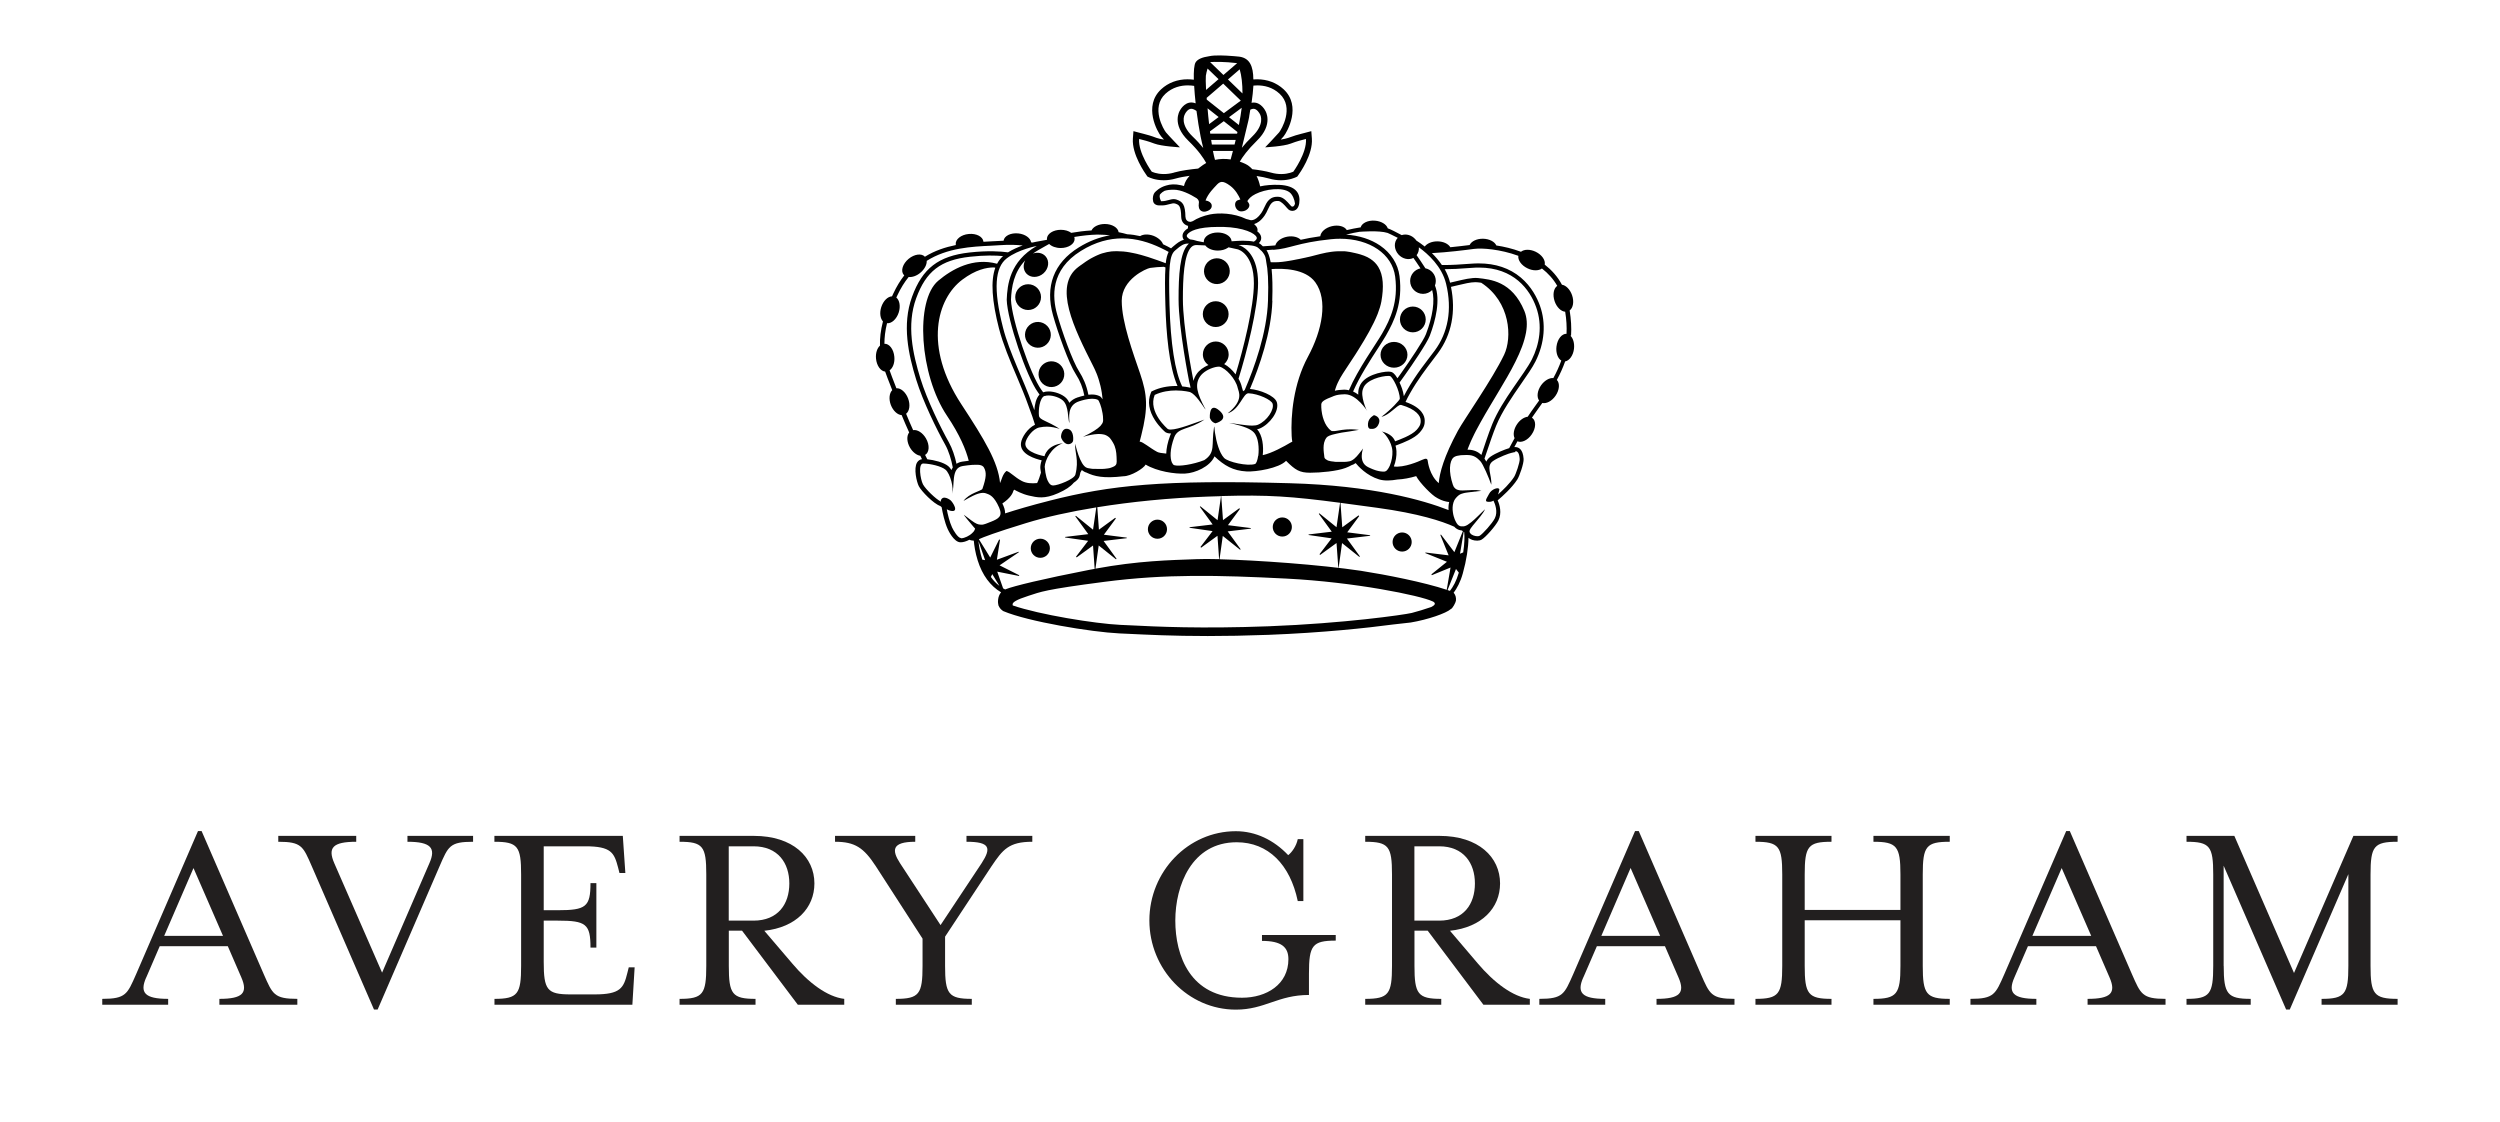
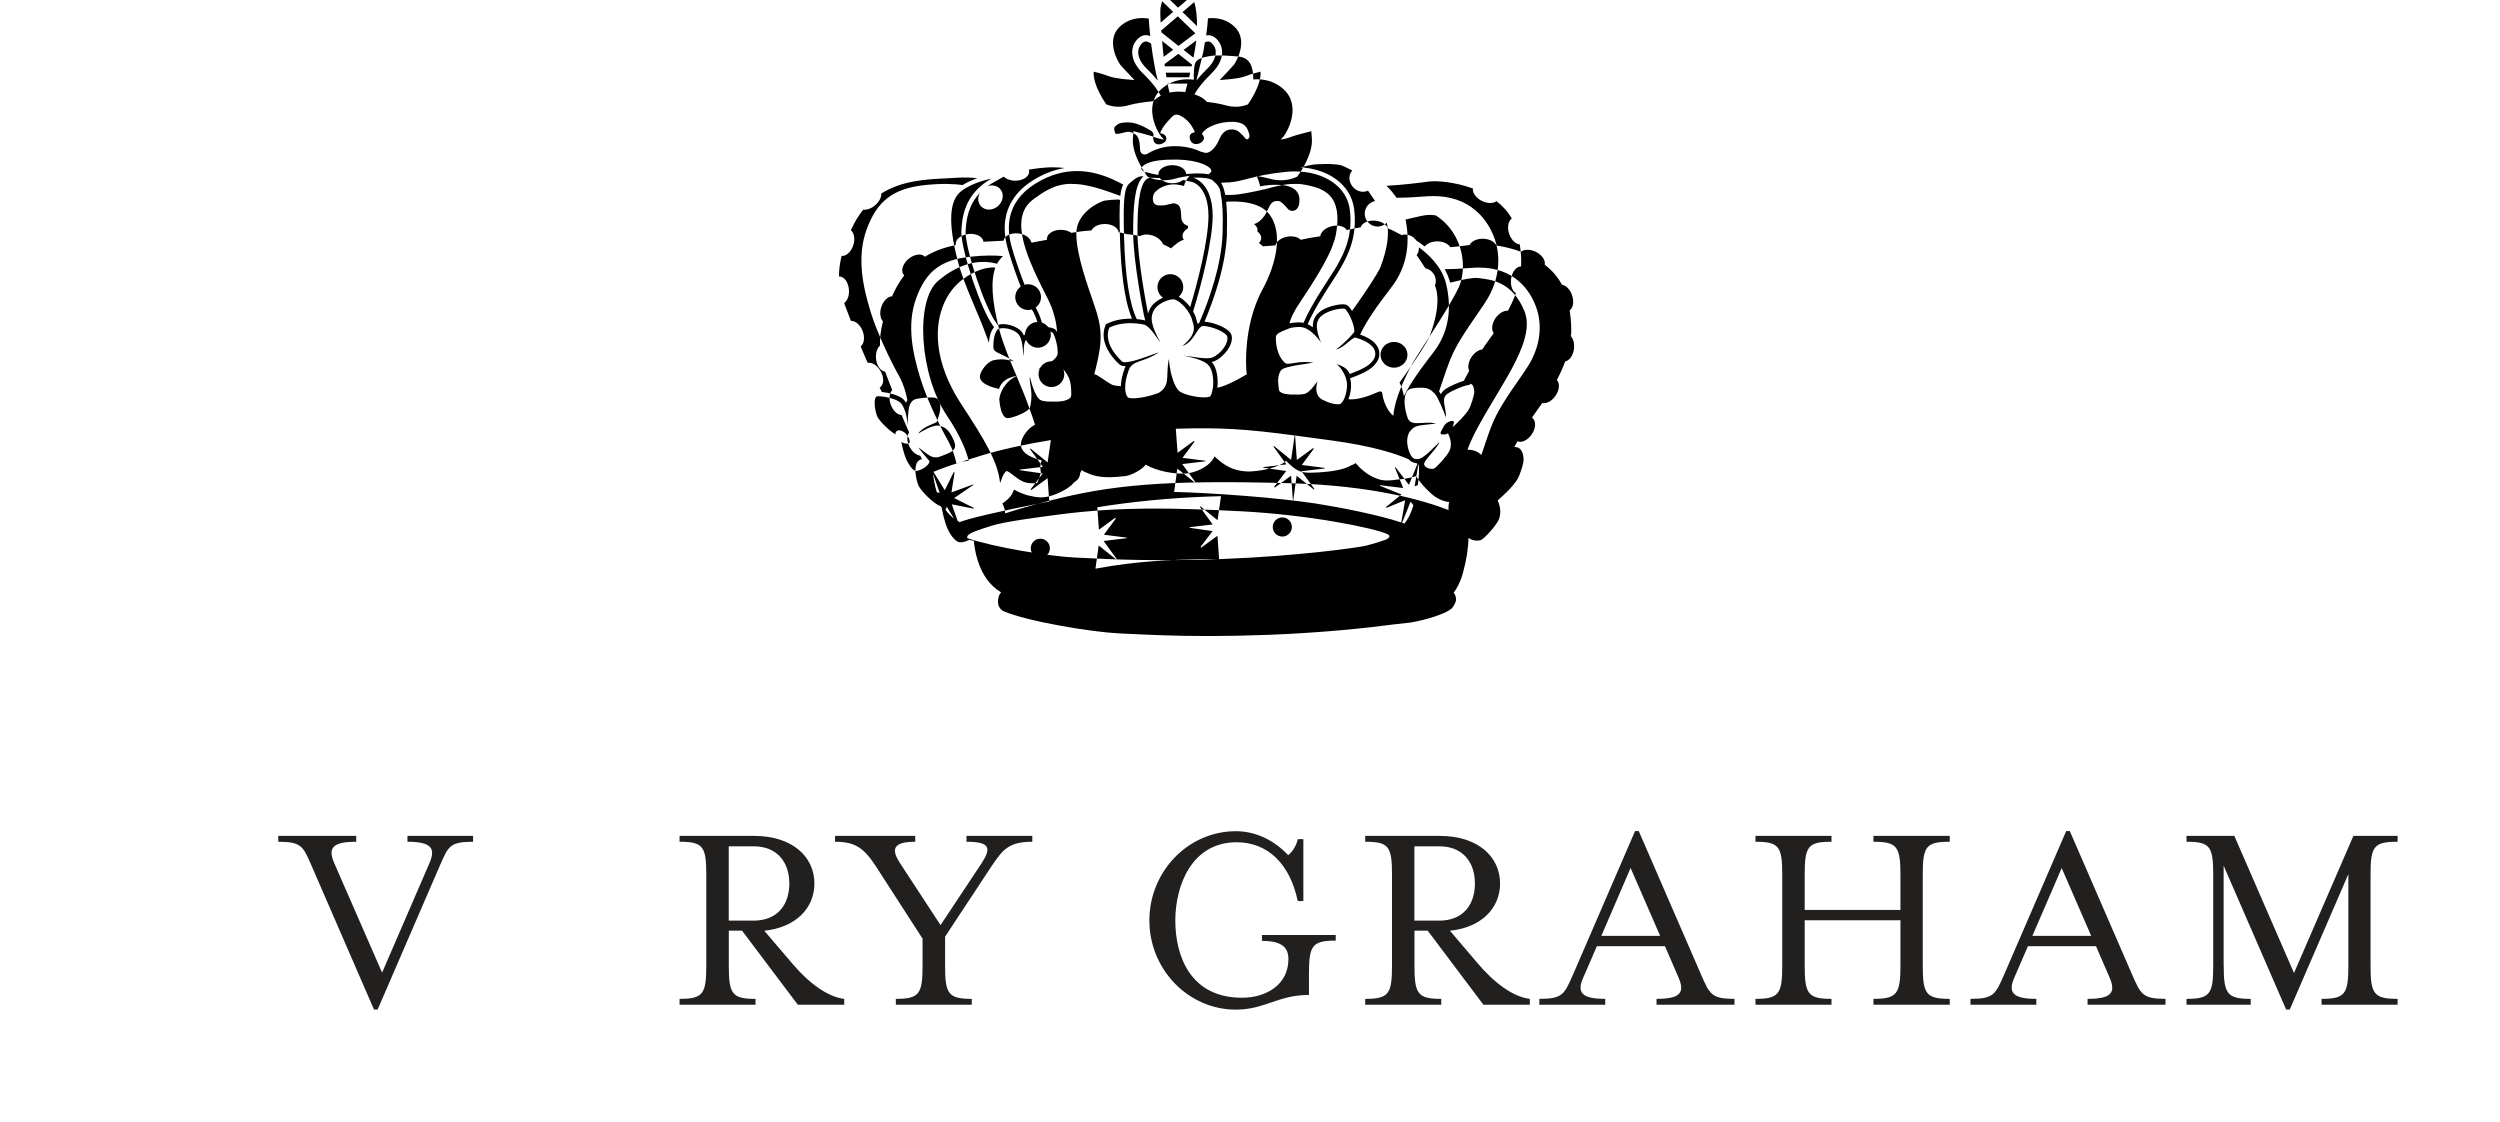
<svg xmlns="http://www.w3.org/2000/svg" id="a" data-name="Layer 1" viewBox="0 0 352.8 158.4">
  <g>
-     <path d="m20.63,137.94c-.95,2.15-.2,3.02,3.1,3.02v.83h-9.3v-.83c3.34,0,3.54-.68,4.77-3.46l8.74-20.22h.51l8.78,20.22c1.23,2.78,1.43,3.46,4.73,3.46v.83h-11v-.83c3.3,0,4.05-.84,3.1-3.02l-1.91-4.41h-9.61l-1.9,4.41Zm6.68-15.45l-4.14,9.58h8.3l-4.17-9.58Z" fill="#221f1f" stroke-width="0" />
    <path d="m62.03,122.25l-8.74,20.22h-.51l-8.78-20.22c-1.23-2.82-1.43-3.46-4.73-3.46v-.83h11v.83c-3.3,0-4.05.83-3.1,3.02l6.75,15.45,6.68-15.45c.95-2.15.2-3.02-3.1-3.02v-.83h9.26v.83c-3.3,0-3.5.63-4.73,3.46Z" fill="#221f1f" stroke-width="0" />
-     <path d="m69.77,140.96c3.3,0,3.77-.68,3.77-4.65v-12.91c0-3.97-.47-4.61-3.77-4.61v-.83h18.12l.36,5.24h-.83l-.2-.79c-.55-2.07-.95-2.98-4.61-2.98h-5.88v9.02h1.99c3.97,0,4.61-.48,4.61-3.82h.83v9.1h-.83c0-3.34-.63-3.81-4.61-3.81h-1.99v5.8c0,3.97.47,4.61,3.77,4.61h3.42c3.65,0,4.09-.91,4.61-3.02l.2-.8h.83l-.32,5.28h-19.46v-.83Z" fill="#221f1f" stroke-width="0" />
    <path d="m111.75,135.91c2.34,2.78,5,4.77,7.39,5.05v.83h-6.55l-7.87-10.45h-1.87v4.97c0,3.97.47,4.65,3.77,4.65v.83h-10.72v-.83c3.3,0,3.77-.68,3.77-4.65v-12.91c0-3.97-.47-4.61-3.77-4.61v-.83h10.49c5.52,0,8.54,3.02,8.54,6.71,0,3.46-2.58,6.2-7.07,6.68l3.9,4.57Zm-.36-11.24c0-2.86-1.59-5.24-5.05-5.24h-3.5v10.49h3.5c3.46,0,5.05-2.34,5.05-5.24Z" fill="#221f1f" stroke-width="0" />
    <path d="m133.37,136.31c0,3.97.48,4.65,3.77,4.65v.83h-10.72v-.83c3.3,0,3.77-.68,3.77-4.65v-3.85l-6.59-10.21c-1.71-2.62-2.94-3.46-5.76-3.46v-.83h11.32v.83c-3.33,0-3.33,1.19-2.15,3.02l5.72,8.74,5.8-8.74c1.39-2.15,1.19-3.02-2.14-3.02v-.83h9.29v.83c-3.33,0-4.17,1.11-5.76,3.46l-6.55,9.93v4.13Z" fill="#221f1f" stroke-width="0" />
    <path d="m178.09,132.74v-.79h10.41v.79c-3.3,0-3.78.68-3.78,4.65v3.02c-4.41,0-6.19,2.07-10.32,2.07-6.72,0-12.2-5.68-12.2-12.59s5.48-12.59,12.2-12.59c2.78,0,5.36,1.23,7.39,3.38.52-.4,1.15-1.27,1.35-2.26h.79v8.74h-.79c-1.08-5.16-4.17-8.3-8.62-8.3-6.36,0-8.66,6.12-8.66,11.05s2.07,10.89,9.41,10.89c3.46,0,6.55-1.87,6.55-5.44,0-1.71-.99-2.58-3.73-2.58Z" fill="#221f1f" stroke-width="0" />
    <path d="m208.5,135.91c2.35,2.78,5.01,4.77,7.39,5.05v.83h-6.55l-7.86-10.45h-1.87v4.97c0,3.97.48,4.65,3.78,4.65v.83h-10.73v-.83c3.3,0,3.78-.68,3.78-4.65v-12.91c0-3.97-.48-4.61-3.78-4.61v-.83h10.49c5.52,0,8.54,3.02,8.54,6.71,0,3.46-2.58,6.2-7.07,6.68l3.89,4.57Zm-.36-11.24c0-2.86-1.59-5.24-5.04-5.24h-3.5v10.49h3.5c3.46,0,5.04-2.34,5.04-5.24Z" fill="#221f1f" stroke-width="0" />
    <path d="m223.43,137.94c-.95,2.15-.2,3.02,3.1,3.02v.83h-9.3v-.83c3.34,0,3.53-.68,4.77-3.46l8.74-20.22h.52l8.78,20.22c1.23,2.78,1.43,3.46,4.73,3.46v.83h-11v-.83c3.3,0,4.05-.84,3.1-3.02l-1.91-4.41h-9.61l-1.91,4.41Zm6.68-15.45l-4.13,9.58h8.3l-4.17-9.58Z" fill="#221f1f" stroke-width="0" />
    <path d="m254.68,136.31c0,3.97.48,4.65,3.78,4.65v.83h-10.73v-.83c3.3,0,3.78-.68,3.78-4.65v-12.91c0-3.97-.48-4.61-3.78-4.61v-.83h10.73v.83c-3.3,0-3.78.63-3.78,4.61v5.01h13.51v-5.01c0-3.97-.52-4.61-3.81-4.61v-.83h10.77v.83c-3.33,0-3.81.63-3.81,4.61v12.91c0,3.97.48,4.65,3.81,4.65v.83h-10.77v-.83c3.3,0,3.81-.68,3.81-4.65v-6.44h-13.51v6.44Z" fill="#221f1f" stroke-width="0" />
    <path d="m284.27,137.94c-.95,2.15-.2,3.02,3.1,3.02v.83h-9.3v-.83c3.34,0,3.54-.68,4.77-3.46l8.74-20.22h.51l8.78,20.22c1.23,2.78,1.43,3.46,4.73,3.46v.83h-11v-.83c3.3,0,4.05-.84,3.1-3.02l-1.91-4.41h-9.61l-1.91,4.41Zm6.68-15.45l-4.14,9.58h8.3l-4.17-9.58Z" fill="#221f1f" stroke-width="0" />
    <path d="m313.81,136.31c0,3.97.52,4.65,3.81,4.65v.83h-9.06v-.83c3.3,0,3.77-.68,3.77-4.65v-12.91c0-3.97-.47-4.61-3.77-4.61v-.83h6.75l8.42,19.35,8.38-19.35h6.24v.83c-3.34,0-3.82.63-3.82,4.61v12.91c0,3.97.48,4.65,3.82,4.65v.83h-10.73v-.83c3.3,0,3.78-.68,3.78-4.65v-12.95l-8.27,19.11h-.51l-8.82-20.3v14.14Z" fill="#221f1f" stroke-width="0" />
  </g>
  <g>
    <circle cx="146.81" cy="77.37" r="1.35" stroke-width="0" />
    <circle cx="163.34" cy="74.68" r="1.35" stroke-width="0" />
    <circle cx="180.96" cy="74.37" r="1.35" stroke-width="0" />
    <circle cx="197.87" cy="76.49" r="1.35" stroke-width="0" />
    <ellipse cx="196.72" cy="50.07" rx="1.9" ry="1.82" stroke-width="0" />
    <path d="m146.58,52.51c-.16.99.51,1.93,1.5,2.09.99.16,1.93-.51,2.09-1.5.16-.99-.51-1.93-1.5-2.09-.99-.16-1.93.51-2.09,1.5Z" stroke-width="0" />
    <path d="m145.23,45.92c-.74.68-.78,1.84-.09,2.57.68.74,1.84.78,2.57.09.74-.68.78-1.84.09-2.57s-1.84-.78-2.57-.09Z" stroke-width="0" />
    <circle cx="145.09" cy="41.93" r="1.82" stroke-width="0" />
-     <circle cx="171.56" cy="44.33" r="1.82" stroke-width="0" />
-     <circle cx="199.38" cy="45.08" r="1.82" stroke-width="0" />
-     <circle cx="171.73" cy="38.26" r="1.82" transform="translate(-4.2 40.48) rotate(-13.28)" stroke-width="0" />
-     <path d="m221.71,47.35c.07-1.11,0-2.28-.2-3.54.49-.36.65-1.25.34-2.15-.28-.82-.87-1.4-1.43-1.48-.61-1.15-1.46-2.08-2.43-2.84.13-.61-.39-1.38-1.27-1.81-.79-.38-1.63-.37-2.08,0-1.2-.45-2.41-.73-3.48-.89-.23-.53-.97-.93-1.86-.95-.9-.02-1.66.36-1.91.89-.73.09-1.69.21-2.72.31-.28-.48-.99-.83-1.84-.83-.78,0-1.45.3-1.77.73-.47-.37-.88-.65-1.18-.84-.05-.07-.1-.14-.16-.2-.52-.58-1.28-.78-1.91-.57l-.06-.03c-.8-.42-1.37-.73-1.91-.93-.18-.56-.91-1.01-1.81-1.08-.99-.08-1.84.34-2.02.95-.07,0-.14.02-.21.03-.47.07-1.06.19-1.74.35-.31-.53-1.18-.77-2.11-.55-.91.22-1.57.81-1.63,1.42-1.14.16-2.02.33-2.76.5-.38-.39-1.11-.58-1.9-.44-.87.16-1.54.67-1.68,1.23-.11.01-.23.02-.35.03l-.38.03c-.39.03-.73.05-1.03.07-.03-.02-.05-.05-.08-.07-.04-.04-.09-.08-.13-.12-.08-.08-.19-.17-.36-.26.41-.41.36-.82.28-1.03-.08-.23-.25-.44-.5-.63.1-.28.01-.63-.45-1.03.42-.12.95-.44,1.48-1.2.19-.27.33-.57.46-.86.38-.81.63-1.27,1.51-1.19.37.04.87.6,1.13.91.1.12.18.21.25.27.19.17.52.28.86.16.25-.09.58-.35.68-1.03.1-.69-.02-1.26-.38-1.69-.45-.55-1.28-.85-2.45-.9-.99-.04-1.92.04-2.69.21-.11-.51-.27-1-.5-1.46.62.09,1.25.21,1.77.36.55.16,1.12.24,1.67.24,1.22,0,2.02-.39,2.11-.43l.19-.09.12-.17c.22-.3,2.11-2.95,1.94-5.19l-.08-1.05-1.02.27c-.14.04-.27.07-.39.1-.53.14-1.03.27-1.85.58-.24.09-.62.17-1.05.24.18-.19.32-.35.4-.45.51-.62,2.57-4.27,0-6.65-1-.92-2.29-1.41-3.74-1.41-.19,0-.36,0-.53.02-.01-1.89-.53-2.97-1.89-3.2,0,0,0,0,0,0,0,0-.04,0-.1-.01-.02,0-.04,0-.06-.01-.21-.02-.42-.04-.63-.06-.09,0-.18-.02-.27-.02,0,0,0,0,0,0-1.01-.08-2.49-.16-3.31.03-.91.13-1.6.4-1.88.85-.22.35-.29,1.27-.26,2.46-.26-.03-.55-.06-.87-.06-1.45,0-2.75.49-3.74,1.41-2.57,2.38-.52,6.03,0,6.65.08.1.22.26.4.45-.43-.07-.81-.15-1.05-.24-.81-.31-1.31-.44-1.85-.58-.12-.03-.25-.06-.39-.1l-1.02-.27-.08,1.05c-.16,2.24,1.73,4.89,1.94,5.19l.12.17.19.09c.09.04.88.43,2.11.43.56,0,1.12-.08,1.67-.24.58-.17,1.29-.29,1.98-.39-.39.42-.68.88-.8,1.44-.14-.04-.28-.07-.43-.11-.81-.19-1.51-.14-2.08.04-.94.26-1.48.83-1.63,1-.18.21-.32.71-.22,1.14,0,.07.02.15.05.22.08.19.28.43.79.45.15,0,.3,0,.44,0,.39,0,.73-.1,1.03-.18.33-.09.59-.16.82-.08.51.18.81.28.84,1.9.03.73.48,1.13.98,1.25-.02.05-.03.09-.03.14,0,.07,0,.13.01.19-.25.15-.42.31-.55.47-.22.28-.28.59-.18.89.03.1.09.19.15.27-.58.15-1,.51-1.44.88l-.19.16c-.06.05-.13.11-.18.17-.31-.18-.68-.37-1.13-.58-.18-.47-.68-.93-1.35-1.19-.72-.27-1.44-.24-1.89.04-.61-.14-1.22-.23-1.82-.26-.39-.11-.79-.21-1.21-.29-.09-.65-.93-1.16-1.95-1.16-.89,0-1.64.39-1.88.91-.99.06-1.95.18-2.86.34-.36-.27-.88-.43-1.47-.43-1.08,0-1.96.57-1.96,1.28,0,.04,0,.09.01.13l-1.54.28s-.21.04-.51.11c0,0-.01,0-.02,0-.05-.01-.11-.02-.17-.03-.09-.61-.84-1.16-1.81-1.26-1.06-.11-1.98.34-2.08,1.03-.13,0-.26.01-.4.02-.43.03-.89.05-1.36.07-.35.02-.71.03-1.08.06,0,0,0-.01,0-.02-.07-.7-1-1.19-2.08-1.08-1.08.1-1.9.76-1.83,1.46,0,.03.01.06.02.1-1.49.3-2.98.79-4.37,1.65-.46-.51-1.48-.38-2.3.3-.83.69-1.15,1.69-.7,2.24.03.03.06.07.09.09-.57.73-1.09,1.58-1.55,2.57-.06.13-.12.26-.18.39-.6.02-1.23.63-1.52,1.52-.26.81-.14,1.61.24,2.02-.33,1.28-.45,2.4-.42,3.42-.4.35-.63,1.05-.56,1.82.09,1,.65,1.78,1.29,1.84.22.63.47,1.26.73,1.92.09.23.18.46.27.7-.41.41-.51,1.25-.2,2.08.32.84.95,1.41,1.53,1.44.34.83.7,1.66,1.06,2.45-.37.46-.35,1.33.11,2.13.38.65.94,1.08,1.46,1.16.08.17.16.33.24.48-.28.04-.53.2-.69.46-.52.85-.06,2.76.24,3.35.37.72,2.07,2.47,3.03,2.8.07.06.14.11.19.16.14.8.41,2.1.86,3.1.08.18.85,1.81,1.76,1.86.03,0,.06,0,.09,0,.33,0,.78-.13,1.21-.36.21.1.44.12.62.13.06.66.2,1.68.55,2.79.65,2.08,1.79,3.61,3.3,4.5-.51.59-.48,1.48-.37,1.85.03.09.19.39.37.56.26.24.33.25.33.25,3.48,1.47,12.4,2.95,16.38,3.14l1.11.05c2.73.13,6.39.32,11.34.32,2.52,0,5.37-.05,8.6-.17,7.56-.29,13.99-.98,17.56-1.46.85-.09,1.68-.18,2.49-.28,2.44-.41,5.01-1.31,5.65-1.89.27-.09.7-.95.73-1.19.05-.4-.06-.79-.26-1.04-.02-.02-.04-.05-.07-.07.47-.63.96-1.51,1.3-2.74.52-1.85.79-3.67.8-5.02.28.23.69.4,1.23.4.25,0,.46-.05.63-.15.55-.32,1.95-1.89,2.36-2.7.52-1.05.18-2.21-.1-2.84.66-.55,2.01-1.76,2.77-2.94.29-.44.94-2.26.89-2.91-.09-1.38-.71-1.67-1.21-1.67-.04,0-.07,0-.1,0,.14-.27.29-.54.44-.81.59.25,1.45-.15,2.01-.97.62-.89.65-1.94.07-2.34-.01,0-.03-.02-.04-.02.29-.42.58-.85.89-1.27.2-.27.39-.54.58-.81.58.13,1.34-.26,1.86-1.01.57-.82.64-1.78.19-2.24.47-.87.86-1.73,1.17-2.61.6-.11,1.14-.84,1.25-1.79.09-.77-.12-1.47-.5-1.84Zm-21.47-12.44c1.26.91,3.24,2.68,3.83,5.13.9,3.69.25,6.93-1.6,9.43-1.05,1.42-2.64,3.34-3.99,5.74-.13.23-.26.47-.37.7-.09-.73-.39-1.48-.59-1.89,0-.01-.01-.02-.02-.03.23-.32.47-.65.73-1.02,1-1.4,3.14-4.54,3.54-5.59.82-2.15,1.54-5.09.73-7.09.08-.2.12-.42.12-.64,0-.88-.63-1.62-1.47-1.79-.48-.75-.94-1.43-1.24-1.85.24-.31.35-.7.32-1.1Zm8.82,29.29c-.44-.4-1.01-.74-1.92-.74-.01,0-.03,0-.05,0,.03-.09.07-.18.1-.27,0-.02.02-.05.03-.07.03-.08.07-.17.1-.25.02-.04.03-.08.05-.12.03-.08.07-.16.1-.24.02-.05.05-.11.07-.17.03-.07.07-.15.1-.22.03-.07.07-.14.1-.21.03-.07.06-.14.1-.21.04-.09.09-.18.13-.27.03-.06.06-.11.08-.17.08-.15.16-.31.24-.47.21-.39.42-.79.64-1.18.22-.39.44-.79.67-1.18.23-.39.46-.78.69-1.17.23-.39.47-.78.7-1.17.23-.39.46-.77.69-1.16.23-.38.45-.76.67-1.14.11-.19.22-.38.33-.56.21-.37.42-.75.62-1.11.79-1.47,1.45-2.88,1.82-4.2.09-.33.17-.65.23-.97.2-1.11.15-2.14-.23-3.07-1.75-4.24-4.84-4.44-6.53-4.64-.12-.01-.24-.02-.36-.02,0,0-.01,0-.02,0-.11,0-.23,0-.34.02,0,0-.01,0-.02,0,0,0,0,0,0,0-1.01.08-2.21.44-3.21.65-.17-.69-.44-1.32-.76-1.9.87,0,2.1-.05,3.83-.19.35-.03.68-.04,1-.04,4.93,0,7.18,3.1,8.07,5.58.95,2.64.45,5.29-.6,7.38-1.05,2.09-4.19,5.69-5.59,9.13-.59,1.46-1.09,3.05-1.54,4.37Zm-37.92,9.81l-3.27.39v.08s3.25.47,3.25.47l-1.71,2.24.09.1,2.31-1.68.23,3.3c-1.32-.03-2.42-.04-3.2,0-3.75.14-8.19.22-14.25,1.34l.46-3.27,2.44,1.95.08-.07-1.83-2.52,3.27-.39v-.08s-3.23-.41-3.23-.41l1.69-2.29-.09-.1-2.3,1.68-.23-3.17c4.79-.77,10.15-1.31,15.55-1.5.67-.02,1.3-.04,1.91-.06l-.49,3.39-2.42-1.96-.08.07,1.83,2.52Zm-23.03-3.35c-2.61.66-4.67,1.27-6.27,1.79.02-.46-.16-.95-.39-1.4,1.18-.78,1.49-1.49,1.57-1.81.04-.05.07-.1.11-.14.26.15,1.11.62,2.08.84,1.16.26,2.17.52,4.11-.34,1.06-.47,1.72-.9,2.21-1.48.42-.28.73-.59.82-.93.05-.18.09-.36.12-.53.07-.1.13-.21.19-.32.04.02.08.04.12.07.14.11.28.2.44.25.02,0,.05.01.08.02,1.13.55,2.42.86,5.23.53,1.08,0,2.88-1.12,3.14-1.65,1.61.97,4.15,1.35,5.57,1.27,1.42-.07,3.52-.97,4.15-2.43,1.38,1.31,2.62,2.03,4.53,2.13,1.35.07,4.56-.45,5.57-1.5,1.31,1.31,1.91,1.68,3.4,1.68s3.78-.22,4.98-.67c.37-.14.64-.27.84-.39.1-.03.2-.07.29-.11.11-.06.21-.12.31-.19.34.42,1.54,1.77,3.3,2.3.75.23,1.69.18,2.58.02.87-.04,1.79-.22,2.66-.48.48.93,2.27,2.76,2.94,3.07.04.03.08.05.12.07.56.31,1.08.46,1.6.52-.09.34-.12.72-.09,1.13-3.56-1.39-10.74-3.47-22.45-3.79-17.86-.5-25.24.27-33.87,2.47Zm-13.13-5.22c-.23-1.06-.59-2.15-1.08-3.03-1.11-1.97-3.09-5.99-4.01-8.99-1.07-3.48-1.98-7.55-.6-11.33,1.39-3.81,3.45-5.4,7.61-5.86,2.06-.23,3.62-.19,4.65-.09-.34.3-.62.66-.84,1.08-3.37-.92-6.34.74-8.31,2.4-3.31,2.79-2.63,13.29,1.24,19.05,1.82,2.71,2.68,4.81,3.07,6.35-.28.03-.57.07-.89.12-.34.05-.61.16-.84.31Zm6.01-19.04c.55,2.14,1.53,4.47,2.49,6.72.61,1.45,1.19,2.82,1.63,4.08.07.21.16.43.25.69.21.55.46,1.24.7,2.05-1.04.49-1.88,1.78-1.98,2.57-.2,1.61,2.08,2.26,2.92,2.45-.16.47-.22.89-.18,1.2.02.19.05.37.08.54-.15.51-.33,1.05-.54,1.47-.78.08-1.54.03-2.15-.29-1.01-.52-1.67-1.3-2.17-1.42-.55.42-.7,1.29-.91,1.71-.28-2.96-2.16-6.08-5.47-11.13-5.34-8.15-3.44-14.89.15-17.58,1.87-1.4,3.41-1.73,4.46-1.72.06.02.13.03.19.04-.67,1.84-.49,4.66.53,8.63Zm6.41,9.5c.16-.07.36-.09.58-.09.7,0,1.59.31,2.04.73.83.78.64,2.59.9,3.18,0-.71-.39-2.54,1.4-3.1.34-.11,1.1-.35,1.8-.35.3,0,.58.04.82.16.14.07.49.9.65,1.88h0c.02.14.04.29.06.43,0,0,0,.01,0,.02.01.14.02.29.02.44,0,.04,0,.08,0,.12,0,.02,0,.03,0,.05,0,.02,0,.05-.01.07,0,.02,0,.04-.01.06,0,.02-.01.04-.02.06,0,.02-.02.04-.02.07,0,.02-.01.03-.02.05-.01.02-.02.05-.04.07,0,.01-.02.03-.02.04-.06.1-.14.21-.24.32h0c-.4.42-1.15.9-2.46,1.54.87-.26,1.55-.38,2.08-.4.08,0,.15,0,.22,0,.02,0,.04,0,.06,0,.06,0,.13,0,.19.01.02,0,.03,0,.05,0,.06,0,.12.02.17.03.01,0,.03,0,.04,0,.05.01.11.02.16.04.01,0,.02,0,.03,0,.05.01.1.03.14.05,0,0,.02,0,.03.01.05.02.09.04.13.06,0,0,.02,0,.02.01.04.02.08.04.12.07,0,0,.01,0,.02.01.04.02.07.05.11.08,0,0,.01,0,.02.01.03.03.07.06.1.08,0,0,.01,0,.01.01.03.03.06.06.09.09,0,0,0,0,.01.01.03.03.06.06.08.1,0,0,0,0,0,.01.03.03.05.07.08.1,0,0,0,0,0,0,.02.03.05.07.07.1,0,0,0,0,0,0,.02.04.05.07.07.11,0,0,0,0,0,0,.05.08.09.15.14.23.37.62.47,1.29.5,2.01h0c.01.21.02.42.02.65,0,.22-.04.37-.13.49-.06.08-.14.14-.23.19-.14.08-.3.13-.48.2-.07.02-.14.04-.21.06-.01,0-.03,0-.04.01-.01,0-.02,0-.04,0-.05.01-.1.02-.15.03,0,0-.02,0-.03,0-.02,0-.04,0-.07.01-.05,0-.11.02-.16.02-.03,0-.06,0-.09.01-.06,0-.12.01-.19.02-.02,0-.05,0-.07,0-.08,0-.16.01-.24.01-.01,0-.03,0-.04,0-.09,0-.17,0-.26,0,0,0,0,0,0,0-.19,0-.38,0-.56-.01h0s-.05,0-.08,0c-.05,0-.09,0-.14,0-.03,0-.07,0-.1,0-.04,0-.09,0-.13-.01-.03,0-.06,0-.09-.01-.04,0-.08-.01-.12-.02-.03,0-.06,0-.08-.01-.04,0-.08-.01-.11-.02-.02,0-.05,0-.07-.01-.04,0-.07-.01-.11-.02-.02,0-.04,0-.05-.01-.05-.01-.09-.02-.13-.04-1.01-.32-1.65-3.4-1.65-3.4-.11,1.22.56,2.25.02,4.36-.17.65-2.47,1.53-3.12,1.53-.04,0-.08,0-.11-.01,0,0-.02,0-.02,0-.03,0-.06-.01-.09-.03,0,0-.01,0-.02,0-.03-.01-.06-.03-.09-.04,0,0,0,0-.01-.01-.03-.02-.06-.04-.09-.07,0,0,0,0,0,0-.03-.03-.06-.06-.09-.09,0,0,0,0,0,0-.03-.04-.06-.07-.09-.11,0,0,0,0,0,0-.06-.09-.12-.19-.17-.3-.14-.29-.25-.67-.33-1.15-.04-.29-.07-.57-.1-.83.04-.87.86-2.73,2.57-3.32-2.3.26-2.6,1.83-2.6,1.83,0,0-2.86-.49-2.7-1.84.08-.67,1.01-2.03,1.99-2.22.39-.08.73-.11,1.05-.11.67,0,1.21.15,1.8.31-1.78-1.16-2.84-1.23-2.92-1.85-.09-.74.06-2.51.8-2.81Zm17.07-18.15c-.09,1.22-.08,2.91-.01,5.29.11,3.89.5,8.68,1.71,11.43-.07,0-.14,0-.22,0-1.2,0-2.3.23-3.25.68l-.21.1-.09.21c-.48,1.18-.27,2.52.61,3.87.63.96,1.38,1.6,1.41,1.62l.03.03.04.02c.18.11.42.17.71.17.02,0,.04,0,.06,0-.04.08-.08.17-.12.27-.37.99-.54,1.86-.56,2.57-.58-.05-1.06-.12-1.28-.24-1.08-.58-2-1.43-2.47-1.45.07-.27.15-.55.22-.85,1-3.94.85-5.79-.15-8.73-1-2.94-2.6-7.24-2.6-10.29s3.47-4.56,4-4.64c.59-.09,1.31-.14,1.94-.16.07.03.14.05.21.08Zm3.94,15.94c-.14-.72-1.48-7.56-1.48-11.48,0-2.88.14-6.32,1.19-7.34.21-.2.45-.3.74-.29l1.23.05c.32.43.99.73,1.77.73.54,0,1.03-.14,1.38-.37.05-.03.09-.06.13-.09l1.28.28c.09.02,2.3.61,2.3,4.8,0,3.35-1.49,9.26-2.58,12.85-.47-.63-1.05-1.16-1.61-1.45.38-.33.63-.82.63-1.37,0-1.01-.82-1.82-1.82-1.82s-1.82.82-1.82,1.82c0,.62.31,1.18.79,1.5-.71.3-1.31.75-1.66,1.26-.22.32-.36.63-.45.96l-.02-.03Zm1.7,4.05c-1.22-2.3-1.53-3.48-.74-4.64.4-.57,1.2-1.06,2.11-1.29.24-.06.4-.07.6-.07.86.17,2.32,1.72,2.59,3.02.11.51.92,1.71-1.42,3.57,1.69-.52,2.16-2.83,2.93-2.83,0,0,.01,0,.02,0,1.42.07,3.23.93,3.39,1.47.27.83-.79,2.43-2.07,2.97-.2.08-.48.12-.81.12-.98,0-2.38-.29-3.26-.38,2.3.49,3.06.9,3.48,1.33.67.68.78,2.23.64,3.32,0,0-.02,0-.02,0-.09.62-.25,1.09-.45,1.15-1.05.34-3.79-.27-4.36-.86-.17-.18-.33-.43-.48-.72-.5-1.02-.83-2.56-.89-3.75,0,.04-.01.08-.02.12-.01.01-.02.03-.03.05-.4,2.44.27,3.53-1.37,4.61-1.57.62-3.61.93-4.26.71-.12-.05-.23-.19-.32-.39-.25-.6-.31-1.8.34-3.55.54-1.42,2.09-1.01,4.26-2.49-1.23.42-3.69,1.41-4.77,1.41-.17,0-.31-.02-.4-.08,0,0-2.84-2.38-1.85-4.81,1.02-.49,2.1-.63,2.99-.63,1.16,0,2,.23,2,.23.77.3,1.7,1.78,2.15,2.43Zm22.78.21s-1-2.08-.52-3.13c.4-1.24,2.64-1.77,3.53-1.77.11,0,.2,0,.27.03.34.09,1.37,2.02,1.37,3.2,0,.15-1.17,1.47-2.59,2.54,1.12-.22,2.2-1.68,2.71-1.68.02,0,.04,0,.06,0,2.14.62,2.77,1.55,2.77,2.22,0,.3.03.63-.57,1.3-.72.8-2.53,1.42-3.04,1.62-.17-.42-.55-1.05-1.9-1.4.3.1,1.45,1.38,1.52,2.81.03.63-.11,1.39-.35,1.97h0s-.02.05-.03.08c-.01.03-.02.05-.04.08-.01.02-.02.05-.04.07-.01.03-.03.05-.04.08-.01.02-.02.04-.03.06-.02.04-.05.08-.08.12,0,.01-.02.02-.02.03-.02.03-.04.06-.06.08-.01.01-.02.02-.03.04-.02.02-.04.04-.06.07,0,0-.02.02-.03.03-.03.03-.06.05-.1.07-.03.02-.06.04-.1.05-.01,0-.02,0-.04.01-.03,0-.05.02-.08.02-.02,0-.03,0-.05,0-.03,0-.05,0-.08,0-.02,0-.04,0-.06,0-.02,0-.05,0-.07,0-.07,0-.14,0-.22-.02,0,0-.01,0-.02,0-.07,0-.15-.02-.23-.04-.02,0-.04,0-.06-.01-.08-.02-.17-.04-.25-.06-.01,0-.03,0-.04-.01-.08-.02-.15-.05-.23-.07-.02,0-.03-.01-.05-.02-.08-.03-.17-.06-.25-.09-.02,0-.03-.01-.05-.02-.07-.03-.14-.06-.21-.09,0,0-.02,0-.03-.01-.07-.03-.14-.06-.21-.1-.02,0-.03-.01-.05-.02-.07-.03-.13-.06-.18-.09-1.4-.72-.67-2.61-.67-2.61-.07.09-.14.18-.21.27-.48.61-.87,1.15-1.41,1.43,0,0,0,0,0,0-.03.02-.07.03-.11.05,0,0-.02,0-.03.01-.04.01-.08.03-.12.04,0,0,0,0-.01,0-.05.01-.1.02-.15.03-.01,0-.03,0-.04,0-.05,0-.09.02-.15.03,0,0-.01,0-.02,0-.06,0-.12.02-.18.02-.02,0-.04,0-.05,0-.05,0-.1,0-.15.01-.01,0-.03,0-.04,0-.06,0-.13,0-.19,0-.02,0-.04,0-.06,0-.05,0-.1,0-.15,0-.02,0-.04,0-.06,0-.06,0-.11,0-.17,0-.03,0-.06,0-.09,0-.03,0-.06,0-.1,0-.03,0-.07,0-.1,0-.02,0-.04,0-.06,0-.04,0-.08,0-.12,0,0,0,0,0,0,0-.02,0-.04,0-.05,0-.04,0-.08,0-.12-.01-.03,0-.05,0-.08-.01-.03,0-.05,0-.08-.01-.03,0-.06-.01-.1-.02,0,0-.02,0-.03,0-.01,0-.03,0-.04,0-.03,0-.06-.01-.09-.02-.01,0-.02,0-.03,0-.01,0-.02,0-.04,0-.03,0-.06-.01-.09-.02-.01,0-.03,0-.04,0-.04,0-.07-.02-.1-.03-.01,0-.02,0-.03,0-.03,0-.06-.02-.09-.03,0,0-.01,0-.02,0,0,0-.01,0-.02,0-.03-.01-.06-.02-.09-.03-.01,0-.02,0-.03-.01-.03-.01-.06-.03-.09-.04,0,0-.01,0-.02-.01-.09-.05-.17-.1-.24-.15,0,0-.01-.01-.02-.02-.02-.02-.04-.03-.05-.05,0,0-.01-.01-.02-.02-.01-.02-.03-.04-.04-.06,0,0,0,0,0,0-.02-.04-.04-.08-.05-.13,0-.02,0-.03,0-.05,0-.08-.02-.18-.03-.27s-.03-.2-.04-.31c-.01-.11-.02-.22-.03-.34,0-.12-.01-.23-.01-.35,0-.12,0-.24.02-.36.02-.24.08-.48.18-.71.05-.11.11-.22.19-.33.02-.03.05-.06.08-.09.01,0,.02-.02.03-.03.02-.02.05-.04.08-.06.01,0,.03-.02.05-.03.03-.02.06-.04.1-.05.02,0,.03-.02.05-.03.05-.02.1-.04.15-.06,0,0,.01,0,.02,0,.06-.02.12-.05.19-.07.02,0,.05-.01.07-.02.05-.01.1-.03.15-.04.03,0,.06-.02.09-.02.05-.01.1-.03.16-.04.03,0,.06-.01.09-.02.07-.02.13-.03.2-.05.02,0,.04,0,.06-.01.09-.02.18-.04.28-.06.04,0,.07-.01.11-.02.06-.01.13-.02.19-.04.04,0,.09-.02.14-.02.06-.01.12-.02.19-.03.05,0,.1-.02.14-.02.06-.01.13-.02.2-.03.15-.02.3-.05.46-.07h0c.42-.07.86-.14,1.32-.22-.41-.05-.79-.08-1.14-.08-.9,0-1.58.14-2.06.22-.03,0-.06,0-.09.01-.05,0-.1.01-.14.02-.04,0-.08,0-.12,0-.03,0-.06,0-.08,0-.04,0-.07,0-.11,0-.02,0-.04,0-.06,0-.05-.01-.09-.03-.12-.05-.49-.36-.82-.91-1.03-1.48-.11-.28-.18-.57-.24-.84-.07-.36-.11-.7-.12-.97,0-.13,0-.25,0-.34,0-.04,0-.08,0-.12.01-.13.08-.25.18-.35.05-.05.11-.1.18-.15.07-.05.14-.09.22-.13s.16-.08.24-.12c.04-.02.08-.04.13-.06.21-.09.43-.17.62-.25.04-.02.08-.03.11-.05.03-.01.07-.03.1-.04h0c.48-.18.82-.21,1.48-.24.03,0,.06,0,.09,0,1.66,0,3.13,2.36,3.13,2.36Zm11.88-17.47c.3-.06.61-.14.93-.22.89-.21,1.8-.44,2.52-.44.11,0,.22,0,.31.02l.19.02c.1.01.2.02.31.04,4.16,2.71,4.38,7.77,3.23,10.17-1.66,3.46-5.64,9.11-6.51,10.7-1.98,3.65-2.6,5.98-2.71,7.41-1.31-1.1-1.54-3.01-1.56-3.15-.04-.31-.22-.4-.78-.14-.44.21-2.56,1.13-4,.94.27-.67.41-1.49.37-2.17-.01-.26-.06-.52-.13-.77l.12-.05c.05-.02.11-.04.19-.07.76-.29,2.34-.88,3.08-1.71.68-.75.73-1.23.73-1.66v-.04c0-.65-.37-1.83-2.71-2.64.19-.4.4-.82.64-1.23,1.05-1.86,2.26-3.44,3.23-4.72.26-.34.5-.66.72-.96,1.92-2.6,2.54-5.82,1.82-9.35Zm-25.23,1.98c.07-1.98.02-3.42-.09-4.49,1.57-.11,4.76-.08,6.17,1.87,1.8,2.49,1,6.73-1.05,10.52-2.04,3.79-2.44,8.28-2.29,11.17.01.28.05.55.09.8-.07.03-.15.07-.24.12-.87.52-2.65,1.51-3.93,1.78.14-1.22-.02-2.82-.8-3.65.14-.03.27-.06.38-.11,1.39-.59,2.8-2.45,2.41-3.7-.29-.95-2.44-1.77-3.8-1.88,1.34-3.16,3.02-7.96,3.17-12.45Zm12.35-9.75c.06,0,2.7-.23,3.93.16,0,0,.85.38,1.43.69-.58.61-.54,1.63.1,2.35.58.64,1.45.82,2.11.49.25.35.61.87,1,1.47-.83.17-1.46.9-1.46,1.78,0,1.01.82,1.82,1.82,1.82.5,0,.96-.21,1.29-.54.4,1.48.09,3.7-.88,6.23-.35.92-2.32,3.83-3.47,5.45-.19.27-.38.53-.55.77-.46-.77-.76-.86-.87-.89-.11-.03-.25-.05-.42-.05-.9,0-3.53.51-4.08,2.15-.13.3-.18.67-.16,1.1-.24-.18-.48-.33-.73-.44.89-2.07,2.49-4.53,3.52-6.12.46-.72.86-1.33,1.11-1.77,1.18-2.07,2.4-4.59,1.92-8.4-.22-1.72-1.19-3.24-2.73-4.3-1.32-.9-2.97-1.43-4.81-1.55.77-.19,1.44-.34,1.95-.41Zm-12.21,2.55c2.4-.17,3.34-1,8.13-1.5.45-.05.88-.07,1.31-.07,4.16,0,7.36,2.14,7.77,5.36.45,3.54-.65,5.94-1.85,8.03-.83,1.45-3.42,5.03-4.68,7.99-.2-.05-.4-.08-.6-.08-.04,0-.08,0-.11,0-.53.03-.89.05-1.27.15,0-.02,0-.03.01-.05.01-.05.03-.09.04-.14.02-.05.03-.1.05-.15.02-.05.03-.1.05-.15.02-.05.04-.1.05-.14.02-.05.04-.11.06-.16.02-.05.04-.09.06-.14.02-.06.05-.12.08-.18.02-.04.04-.08.06-.12.03-.07.06-.13.1-.2.02-.03.03-.07.05-.1.05-.1.11-.2.16-.3.19-.34.49-.8.86-1.36s.8-1.22,1.26-1.92c.15-.24.31-.48.46-.73,1.01-1.61,2.06-3.41,2.69-5.01.24-.62.42-1.21.52-1.74.36-2.04.29-3.7-.44-4.89-.27-.44-.63-.81-1.1-1.12-.13-.09-.28-.17-.43-.25-.3-.15-.64-.28-1.01-.39-.14-.04-.27-.07-.4-.11-.04-.01-.09-.02-.13-.03-.08-.02-.17-.04-.25-.06-.05-.01-.1-.02-.15-.03-.07-.02-.15-.03-.22-.05-.05-.01-.1-.02-.15-.03-.07-.01-.13-.02-.2-.04-.05,0-.1-.02-.15-.02-.06,0-.13-.02-.19-.03-.05,0-.1-.01-.15-.02-.06,0-.12-.01-.19-.02-.05,0-.1,0-.15,0-.06,0-.12,0-.18,0-.05,0-.1,0-.15,0-.03,0-.07,0-.1,0-.02,0-.05,0-.07,0-.07,0-.13,0-.2,0-.06,0-.11,0-.17,0-.07,0-.13,0-.2.01-.06,0-.11,0-.17.01-.07,0-.14.02-.21.02-.06,0-.12.01-.18.02-.07,0-.15.02-.22.03-.06,0-.12.02-.18.03-.08.01-.16.03-.24.04-.06.01-.12.02-.19.03-.09.02-.18.04-.27.06-.06.01-.12.03-.18.04-.1.02-.21.05-.32.07-.05.01-.1.02-.16.04-.17.04-.34.08-.51.13-.17.04-.33.08-.5.13-.05.01-.11.03-.16.04-.11.03-.22.05-.33.08-.06.01-.12.03-.19.04-.1.02-.2.05-.3.07-.06.01-.13.03-.19.04-.1.02-.19.04-.28.06-.06.01-.13.03-.19.04-.1.02-.19.04-.28.06-.06.01-.11.02-.17.03-.1.02-.21.04-.31.06-.05,0-.09.02-.14.03-.14.03-.29.05-.42.08-.03,0-.05,0-.07.01-.11.02-.23.04-.34.06-.05,0-.09.01-.14.02-.09.01-.17.03-.25.04-.05,0-.1.01-.15.02-.08.01-.15.02-.22.03-.05,0-.1.01-.15.02-.07,0-.14.02-.21.02-.05,0-.09,0-.14.01-.07,0-.14.01-.2.02-.04,0-.08,0-.12,0-.08,0-.15,0-.22.01-.03,0-.05,0-.08,0-.09,0-.18,0-.27,0-.04,0-.07,0-.1,0-.04,0-.07,0-.11,0-.06,0-.12,0-.18-.01-.16-.84-.37-1.35-.59-1.7.29-.02.61-.04.96-.07Zm-1.67.12c.67.74.61,1.16.68,1.56.22,1.03.35,2.69.25,5.5-.15,4.56-1.95,9.51-3.29,12.61-.08.05-.15.1-.23.16-.04-.16-.08-.3-.12-.42-.02-.06-.04-.13-.05-.16-.08-.39-.25-.79-.47-1.18,1.12-3.59,2.76-9.95,2.76-13.49,0-3.86-1.8-5-2.5-5.29-.17-.07-.27-.09-.27-.09,0,0,.25-.02.6-.02.37,0,.86.02,1.29.09.39.06.74.17.91.34.12.12.26.22.41.39Zm-1.14-23.3c.17-.02.36-.03.56-.03.96,0,2.14.24,3.15,1.18,2.11,1.95.24,5.07-.07,5.45-.33.4-1.97,2.11-1.97,2.11,0,0,2.59-.13,3.61-.53.95-.36,1.42-.46,2.15-.65.14,1.98-1.78,4.61-1.78,4.61,0,0-.66.34-1.71.34-.42,0-.9-.05-1.43-.2-.78-.22-1.77-.38-2.65-.48-.29-.32-.63-.59-1.02-.77-.25-.12-.5-.21-.75-.3.38-.66,1.1-1.67,2.4-2.94,2.42-2.34,1.21-4.23,1.21-4.23,0,0-.56-1.17-1.64-1.17-.1,0-.2.01-.31.04.13-.9.22-1.7.26-2.42Zm-5.85,8.32c-.03-.21-.07-.43-.1-.65h3.46c-.05.22-.1.43-.16.65h-3.2Zm2.97.9c-.11.43-.22.83-.32,1.2-.77-.12-1.52-.09-2.21.06-.1-.36-.2-.79-.29-1.26h2.81Zm-3.2-2.44c-.01-.11-.03-.21-.04-.32l1.95-1.44,1.93,1.53c-.02.08-.03.15-.05.23h-3.79Zm1.18-2.34l-1.34,1c-.09-.75-.16-1.51-.22-2.24l1.57,1.24Zm-1.67-2.47c0-.08-.01-.16-.02-.24l2.34-2.01,2.48,2.4-2.39,1.77-2.41-1.91Zm3.14,2.49l1.79-1.33c-.09.75-.23,1.58-.4,2.43l-1.39-1.1Zm2.84-.09c.06-.33.11-.66.16-.97.17-.09.32-.13.46-.13.5,0,.85.68.86.68l.03.07.02.02c.1.18.68,1.42-1.08,3.13-.61.59-1.09,1.12-1.48,1.61.24-.98.5-2.08.79-3.29.09-.38.19-.75.25-1.11Zm-1.33-6.66c.26.9.39,2.02.39,3.4l-2.05-1.98,1.65-1.42Zm-.37-.87l-1.93,1.66-1.88-1.82c.64-.04,2.02-.07,3.81.15Zm-4.41,1.77c.04-.3.13-.65.24-1.02l1.55,1.5-1.76,1.52c-.05-.98-.06-1.71-.03-2Zm-1.32,4.96c.17,1.3.37,2.57.58,3.61.11.53.23,1.08.37,1.62-.4-.49-.89-1.04-1.51-1.63-1.77-1.72-1.18-2.96-1.08-3.13l.04-.05v-.04s.36-.68.86-.68c.21,0,.46.11.73.3Zm-3.18,8.71c-.53.15-1.01.2-1.43.2-1.05,0-1.71-.34-1.71-.34,0,0-1.92-2.63-1.78-4.61.73.19,1.2.29,2.15.65,1.02.39,3.61.53,3.61.53,0,0-1.64-1.71-1.97-2.11-.32-.39-2.18-3.5-.07-5.45,1.01-.93,2.19-1.18,3.15-1.18.34,0,.64.03.9.07.04.77.12,1.61.21,2.46-.22-.08-.42-.12-.6-.12-1.08,0-1.64,1.17-1.64,1.17,0,0-1.21,1.88,1.21,4.23,1.45,1.4,2.17,2.49,2.52,3.14-.16.09-.31.18-.45.28-.23.17-.46.34-.69.51-1.02.1-2.38.27-3.4.56Zm1.62,6.26c-.03-1.75-.39-2.15-1.24-2.45-.14-.05-.28-.07-.41-.07-.25,0-.5.07-.76.14-.27.07-.56.15-.88.15-.05,0-.1,0-.15,0-.14-.28-.26-.62-.17-.92.04-.05.08-.1.12-.14.11-.13.3-.27.54-.4.3-.1.72-.16,1.3-.16,1.06,0,2.31.63,3.24,1.21.3.22.35.52.3.68-.08.54.03.91.33,1.1.41.26.96.02,1.19-.15.24-.17.35-.44.29-.7-.08-.32-.39-.55-.82-.61-.02,0-.03,0-.05,0,.37-1.02,1.27-1.86,1.46-2.08.55-.62.9-.84,2.03,0,.75.56,1.19,1.39,1.43,1.92-.06.03-.14.06-.23.08-.35.06-.55.36-.51.75.05.44.39.88.9.86.54-.02.88-.29,1.02-.54.11-.19.12-.39.04-.55-.09-.17-.17-.28-.24-.36.23-.35.5-.67,1.16-1,1.4-.71,3.79-1,4.79-.25.44.33.72,1.06.78,1.59-.05.23-.15.38-.27.42-.11.04-.22,0-.26-.04-.04-.03-.11-.12-.19-.21-.36-.42-.91-1.05-1.52-1.11-1.34-.13-1.75.75-2.11,1.53-.12.26-.25.54-.41.76-.91,1.3-1.64.98-1.69.95l-.06-.02c-.13-.04-.25-.06-.38-.1-1.76-.85-3.84-.89-5.11-.64-.9.18-1.81.54-2.41.94-.15.05-.29.11-.34.11-.33,0-.68-.19-.7-.7Zm.28,2.44c.32-.4,1.32-1.04,4.39-1.04.21,0,.43,0,.65,0,2.93.08,4.53.91,4.73,1.47.02.06.08.22-.18.45-.07.06-.14.12-.21.16-.38-.08-.89-.13-1.58-.13-.37,0-.63.02-.64.02l-.93.06c0-.05-.01-.1-.02-.15-.14-.62-.95-1.09-1.94-1.09-1.08,0-1.96.57-1.96,1.28,0,.09,0,.06,0,.1l-.92-.18c-.38-.13-.72-.2-1.02-.23-.33-.19-.42-.34-.45-.41-.01-.04-.05-.14.08-.31Zm-1.74,2.29l.2-.17c.57-.48,1-.84,1.73-.81,0,0,.01,0,.02,0-.03.02-.06.05-.08.08-1.21,1.17-1.38,4.43-1.38,7.77,0,4.17,1.49,11.58,1.5,11.66,0,0,.24.87.17.84,0,0-.41-.12-1.16-.19-1.02-2.08-1.64-6.06-1.79-11.49-.15-5.46.01-7.04.79-7.69Zm-1.32,1.8s-.04-.01-.05-.02c-.16-.06-.32-.12-.48-.18-.03-.01-.06-.02-.09-.03-.16-.06-.32-.12-.47-.17-.02,0-.03-.01-.05-.02-.5-.18-.97-.34-1.41-.48-.01,0-.03,0-.04-.01-.1-.03-.2-.06-.3-.09-.07-.02-.14-.04-.2-.06-.08-.02-.16-.05-.24-.07-.08-.02-.16-.05-.24-.07-.07-.02-.14-.04-.21-.05-.09-.02-.18-.04-.26-.07-.06-.01-.12-.03-.17-.04-.1-.02-.19-.04-.29-.06-.05,0-.09-.02-.14-.03-.11-.02-.22-.04-.32-.06-.03,0-.06-.01-.08-.02-.66-.12-1.26-.17-1.81-.17-.03,0-.06,0-.09,0-.03,0-.06,0-.09,0-.09,0-.18,0-.27.01-.02,0-.05,0-.07,0-.09,0-.19.01-.28.02,0,0-.02,0-.03,0-.42.05-.81.13-1.2.25-.03,0-.05.01-.08.02-.07.02-.14.05-.21.07-.04.01-.07.03-.11.04-.06.02-.13.05-.19.08-.04.02-.08.03-.12.05-.06.03-.12.05-.18.08-.04.02-.09.04-.13.06-.06.03-.12.06-.18.09-.05.02-.09.05-.14.07-.06.03-.11.06-.17.09-.05.03-.1.06-.15.08-.05.03-.11.06-.16.09-.05.03-.11.06-.16.1-.05.03-.1.06-.16.1-.06.04-.11.07-.17.11-.05.03-.1.06-.15.1-.06.04-.12.08-.18.13-.05.03-.09.06-.14.1-.07.05-.14.1-.21.15-.04.03-.08.06-.12.08-.11.08-.22.16-.34.25-3.59,2.69-.6,8.68,2.09,13.99.07.15.14.29.21.43.02.04.04.09.06.13.05.1.09.21.13.31.02.04.04.09.06.13.05.12.1.24.14.36,0,.02.02.04.02.06.05.14.1.27.14.41.01.05.03.09.04.14.03.09.06.19.08.28.01.05.03.1.04.15.03.1.05.19.08.29,0,.04.02.07.03.11.03.13.06.25.08.37.01.05.02.1.03.15.01.08.03.16.04.23,0,.06.02.11.03.16.01.08.02.15.03.23,0,.05.01.1.02.15.01.11.03.22.04.33,0,.05,0,.11.01.16,0,.04,0,.08,0,.11-.18-.34-.33-.41-.41-.45-.3-.15-.67-.23-1.09-.23-.16,0-.33.01-.49.03-.26-1.37-.76-2.42-1.28-3.24-.97-1.5-2.47-5.76-3.14-8.15-.67-2.39-.97-6.21,3.37-8.9,2.07-1.29,4.04-1.77,5.86-1.77,1.99,0,3.8.58,5.36,1.32.47.22.85.42,1.16.59-.2.39-.33.9-.41,1.59Zm-16.46-2.73c.35.35.95.58,1.64.58,1.08,0,1.96-.57,1.96-1.28,0-.1-.02-.19-.05-.28,1.19-.2,2.28-.31,3.12-.33.12,0,.23,0,.35,0,.54,0,1.07.04,1.58.1-1.51.25-2.99.82-4.42,1.71-3.52,2.18-4.77,5.5-3.63,9.57.7,2.49,2.21,6.77,3.22,8.32.6.92,1,1.92,1.2,3.01-.36.08-.67.17-.86.24h-.03c-.56.18-.95.46-1.22.78-.12-.26-.28-.5-.49-.7-.55-.52-1.58-.9-2.45-.9-.28,0-.54.04-.76.12-.08-.11-.15-.22-.24-.33-1.57-2.14-4.21-9.97-4.3-12.71.07-1.85.4-3.89,2.01-5.58-.33.62-.29,1.35.15,1.85.59.66,1.68.65,2.43-.02.75-.67.88-1.75.28-2.41-.43-.48-1.13-.61-1.77-.38.26-.18.53-.36.83-.53l1.45-.82Zm-5.98,7.88c.07,2.84,2.77,10.82,4.41,13.07.08.1.15.21.22.31-.51.53-.69,1.47-.73,2.2-.12-.33-.23-.62-.32-.87-1.13-3.24-3.22-7.29-4.1-10.75-1.42-5.54-1.12-8.53.52-9.8,1.65-1.27,4.24-1.75,4.24-1.75-3.82,2.17-4.16,5.49-4.24,7.58Zm3.48-8.02h0,0Zm-16.68,26.44c-.34-.75-.68-1.54-1-2.33.48-.37.62-1.27.28-2.16-.34-.9-1.04-1.49-1.65-1.44-.09-.23-.18-.45-.26-.67-.25-.64-.49-1.26-.7-1.86.46-.32.75-1.06.67-1.91-.09-1.06-.71-1.87-1.4-1.84,0-.87.1-1.82.37-2.9.63.07,1.34-.56,1.65-1.51.28-.88.12-1.74-.34-2.11.05-.11.1-.21.15-.32.47-1,1-1.86,1.59-2.58.5.05,1.12-.15,1.65-.6.6-.5.93-1.15.9-1.68,2.91-1.84,6.35-2.01,9.12-2.14.48-.02.94-.05,1.38-.08,1.14-.08,2.16-.04,3.05.05-.66.23-1.4.55-2.08.97-.99-.14-2.82-.27-5.44.02-4.37.49-6.64,2.24-8.1,6.25-1.44,3.95-.51,8.14.59,11.71.94,3.05,2.94,7.12,4.06,9.11.54.96.89,2.17,1.1,3.26-.07.12-.14.24-.19.37-.14-.23-.29-.42-.45-.55-.65-.54-1.98-.86-2.96-.97-.1-.19-.2-.4-.31-.61,0,0,0,0,0,0,.61-.35.67-1.4.12-2.34-.46-.8-1.22-1.27-1.81-1.16Zm6.73,15.21c-.44-.03-1.05-1.08-1.25-1.51-.36-.79-.6-1.8-.74-2.55.15.09.33.16.53.21,1.28.29.34-1.21-.02-1.5,0,0-1.05-.82-1.35.04,0,0,0,.07.04.18-.73-.34-2.22-1.8-2.56-2.45-.37-.72-.71-2.94.03-2.94,0,0,.01,0,.02,0,.98.02,2.54.37,3.13.87.64.53,1.26,2.64.89,3.5.5-1.15-.22-3.77,1.56-4.02.46-.07.92-.13,1.33-.16.04,0,.08,0,.12,0,.1,0,.2,0,.29-.01.03,0,.06,0,.09,0,.02,0,.03,0,.05,0,.07,0,.13,0,.19,0,.02,0,.05,0,.07,0,.06,0,.11.01.17.02.02,0,.04,0,.05,0,.07.01.13.03.19.05,0,0,.02,0,.03.01.05.02.09.04.14.06.02,0,.03.02.04.03.03.02.07.05.09.07.01.01.02.02.04.03.04.04.07.08.09.13.36.65.35,1.35-.22,2.99-.1.29-1.87.59-2.67,1.71.14-.08.28-.16.41-.23.03-.02.06-.03.08-.05.13-.07.25-.14.37-.2.02-.01.04-.02.06-.03.11-.06.21-.11.31-.16.02,0,.04-.02.05-.03.11-.05.21-.1.31-.14.02,0,.04-.02.06-.03.1-.04.2-.08.29-.11,0,0,0,0,0,0,.09-.03.18-.06.26-.08.02,0,.04,0,.05-.01.08-.02.16-.04.24-.05.01,0,.03,0,.04,0,.07,0,.14-.01.2-.02,0,0,.02,0,.03,0,.07,0,.13,0,.19.02.01,0,.03,0,.04,0,.06.01.12.03.18.05.39.15.92.24,1.57,1.42.02.04.03.07.05.1h0c.39.72.51,1.2.39,1.55h0c-.11.33-.43.56-.93.78,0,0-.02,0-.02.01-.09.04-.19.08-.29.12-.01,0-.03.01-.04.02-.1.04-.21.08-.32.12-.01,0-.03.01-.04.02-.12.05-.25.1-.39.15,0,0,0,0,0,0-.07.02-.13.04-.19.06-.04.01-.07.02-.11.03-.02,0-.05.01-.07.02-.05,0-.09.02-.13.02-.01,0-.02,0-.03,0-.05,0-.09,0-.14,0,0,0-.01,0-.02,0-.2,0-.39-.04-.58-.12,0,0,0,0,0,0-.45-.19-.95-.62-1.82-1.27,0,0-.01,0-.01,0-.05,0,.83,1.08,1.41,1.75,0,.01.02.02.03.03.05.06.1.12.15.17-.01.05-.04.1-.06.15,0,.02-.02.03-.02.05-.02.04-.04.07-.06.11-.01.02-.02.03-.03.05-.03.04-.06.07-.09.11,0,.01-.02.02-.03.03-.04.05-.09.09-.14.14-.01,0-.02.02-.03.03-.04.03-.08.07-.12.1-.02.01-.03.03-.05.04-.04.03-.08.06-.12.09-.02.01-.03.02-.05.03-.11.07-.23.14-.35.2-.29.14-.58.23-.8.23-.02,0-.03,0-.05,0Zm3.02,3.04c-.33-1.02-.47-1.97-.54-2.61l.94,2.69-.4-.08Zm1.21,2.45l.2-.4,1.01,1.66c-.48-.36-.88-.79-1.21-1.26Zm2.01,1.76c-.09-.05-.19-.1-.28-.15l-.83-2.36,3.07.61.04-.1-2.78-1.4,2.72-1.85-.04-.07-3.06,1.13.44-2.81-.12-.05-1.26,2.55-1.6-2.59c.61-.28,2.27-.93,6.65-2.27,2.77-.85,6.17-1.61,9.92-2.22l-.46,3.15-2.42-1.96-.08.07,1.83,2.52-3.27.39v.08s3.25.47,3.25.47l-1.71,2.24.09.1,2.31-1.68.23,3.3c-.26.05-.51.09-.77.14-6.51,1.27-10.66,2.28-11.78,2.73-.03.01-.05.03-.08.04Zm60.11,2.49c-.91.31-1.93.63-2.73.83-1.17.27-9.53,1.47-20.19,1.88-9.54.36-15.73.06-19.83-.15l-1.11-.05c-3.53-.17-11.41-1.44-15.17-2.74,0-.04-.01-.08-.02-.13-.04-.3.49-.67,2.24-1.23,1.76-.56,2.13-.86,10.77-1.98s15.97-.94,25.62-.45c9.65.49,18.93,2.39,20.65,3.22.04.02.08.04.12.06.4.28.1.51-.35.75Zm-9.83-5.11c-5.93-.89-14.71-1.5-20.02-1.64l.46-3.29,2.44,1.95.08-.07-1.83-2.52,3.27-.39v-.08s-3.23-.41-3.23-.41l1.69-2.29-.09-.1-2.3,1.68-.25-3.4c6.64-.19,9.92.05,16.77.95l-.5,3.45-2.42-1.96-.08.07,1.83,2.52-3.27.39v.08s3.25.47,3.25.47l-1.71,2.24.09.1,2.31-1.68.25,3.48h.05s.48-3.47.48-3.47l2.44,1.95.08-.07-1.83-2.52,3.27-.39v-.08s-3.23-.41-3.23-.41l1.69-2.29-.09-.1-2.3,1.68-.25-3.45c1.53.2,3.23.43,5.18.7,5.86.8,9.15,1.89,10.88,2.67.08.09.17.18.26.24.24.17.5.26.77.28.06.04.12.07.18.1l-1.2,2.97-1.89-2.48-.09.05,1.17,2.88-3.27-.4-.02.08,3.05,1.23-2.19,1.77.06.12,2.64-1.08-.54,3.14c-3.17-1.06-8.58-2.13-12.06-2.67Zm12.49,2.82c-.11-.04-.21-.08-.33-.11l1.19-2.98.4.52c-.34,1.18-.81,2.01-1.26,2.58Zm1.89-5.43l-.46.19.52-3.1s.05.03.07.05c.07.66.04,1.64-.14,2.86Zm7.35-14.28c.29,0,.55.2.61,1.11.03.47-.54,2.15-.8,2.54-.59.91-1.58,1.86-2.26,2.46.14-.37.19-.71.19-.71-.07-.4-1.11-.06-1.45.62-.33.67-.87,1.22.17,1.12.17-.02.32-.08.45-.16.23.47.65,1.56.19,2.49-.36.72-1.69,2.19-2.13,2.46-.08.05-.19.07-.33.07-.34,0-.79-.14-.99-.4-.03-.04-.06-.08-.08-.12,0,0,0,0,0,0-.02-.04-.03-.09-.04-.14,0,0,0,0,0,0,0-.03,0-.07.01-.1,0-.01,0-.03.01-.04,0-.03.02-.05.03-.08,0-.02.02-.03.02-.05.01-.03.03-.06.05-.09.01-.02.02-.04.03-.06.02-.03.04-.07.07-.1.03-.04.06-.09.1-.13.02-.02.03-.05.05-.07.03-.04.06-.08.09-.12.01-.02.03-.03.04-.05.04-.05.08-.09.12-.14.55-.67,1.3-1.49,1.57-2.12-.72.68-1.35,1.35-1.92,1.81,0,0,0,0,0,0-.17.13-.33.25-.48.35-.02,0-.03.02-.04.03-.05.03-.1.06-.15.08-.02.01-.05.02-.07.04-.03.01-.05.02-.08.03-.03.01-.05.02-.08.03-.02,0-.04.02-.07.02-.04.01-.09.02-.13.03-.02,0-.04,0-.05,0-.03,0-.07,0-.1,0-.01,0-.03,0-.04,0-.04,0-.08,0-.12,0-.01,0-.03,0-.04,0-.03,0-.06-.01-.09-.02-.01,0-.03,0-.04-.01-.03,0-.06-.02-.08-.03-.01,0-.03-.01-.04-.02-.04-.02-.08-.04-.12-.07-.04-.03-.09-.07-.13-.12-.01-.01-.02-.03-.03-.04-.03-.04-.06-.07-.09-.12-.01-.02-.02-.03-.03-.05-.03-.05-.06-.09-.09-.15,0-.01-.02-.03-.02-.05-.03-.06-.06-.12-.09-.18,0-.01-.01-.02-.02-.04-.03-.07-.06-.15-.09-.23,0,0,0-.01,0-.02-.03-.08-.06-.17-.09-.26,0,0,0,0,0,0-.03-.09-.05-.19-.07-.29,0,0,0,0,0,0-.02-.1-.04-.2-.05-.31-.07-.46-.05-.93.08-1.35.03-.09.06-.18.1-.26.02-.03.03-.07.05-.1.02-.03.03-.05.05-.08.04-.06.08-.13.13-.18.07-.08.13-.15.19-.21h0c.08-.08.15-.15.24-.21,0,0,0,0,0,0,.05-.04.11-.07.18-.11,0,0,0,0,0,0,.06-.03.13-.06.21-.09,0,0,0,0,.01,0,.08-.03.17-.05.26-.08,0,0,0,0,.01,0,.05-.01.1-.02.16-.04,0,0,0,0,0,0,.05-.01.11-.02.17-.03,0,0,0,0,.01,0,.06-.01.13-.02.2-.03,0,0,.01,0,.02,0,.07-.01.14-.02.21-.03,0,0,0,0,.01,0,.08-.01.16-.02.24-.03.01,0,.02,0,.03,0,.08-.01.17-.02.26-.03,0,0,0,0,.01,0,.09-.01.19-.02.3-.04.02,0,.04,0,.06,0,.03,0,.05,0,.08-.01.05,0,.09-.01.14-.02.03,0,.06,0,.09-.01.06,0,.13-.02.19-.02.01,0,.02,0,.03,0,.08,0,.16-.02.24-.03.03,0,.05,0,.08,0-.22-.06-.45-.1-.68-.12,0,0,0,0,0,0-.02,0-.04,0-.06,0-.06,0-.12,0-.18,0-.03,0-.06,0-.09,0-.03,0-.07,0-.1,0-.02,0-.05,0-.07,0-.08,0-.16,0-.24,0-.11,0-.21,0-.32.02-.01,0-.03,0-.04,0-.27.02-.54.03-.79.03-.06,0-.11,0-.17,0-.02,0-.03,0-.05,0-.06,0-.12,0-.18-.01-.01,0-.02,0-.03,0-.06,0-.12-.02-.18-.03,0,0,0,0-.01,0-.06-.01-.12-.03-.17-.05,0,0-.01,0-.02,0-.05-.02-.11-.05-.16-.07,0,0-.02,0-.02-.01-.05-.03-.09-.06-.14-.1,0,0-.02-.01-.02-.02-.04-.04-.08-.08-.12-.13,0,0-.01-.02-.02-.02-.04-.05-.07-.1-.1-.16,0,0,0-.01,0-.02-.03-.06-.06-.13-.09-.21-.6-1.8-.49-3.3.1-3.82.04-.04.09-.07.15-.1.02-.01.04-.02.06-.03.04-.02.08-.04.12-.05.03,0,.06-.02.09-.03.04-.01.08-.02.12-.03.03,0,.07-.01.11-.02.04,0,.08-.02.12-.02.04,0,.08-.01.12-.02.04,0,.08-.01.12-.02.05,0,.09,0,.14-.01.04,0,.07,0,.11,0,.06,0,.11,0,.17-.01.03,0,.06,0,.08,0,.07,0,.14,0,.21-.01.04,0,.09,0,.13,0,.04,0,.08,0,.12,0,.92,0,1.38.42,1.8.85.41.43,1.23,2.39,1.56,3.34.11-1.37-.8-2.62.24-3.34.8-.56,2.37-1.12,2.59-1.15.16-.02.36-.11.56-.11Zm7.24-16.57c-.68-.03-1.31.75-1.44,1.8-.11.88.18,1.68.68,1.98-.3.83-.67,1.65-1.12,2.47-.56-.05-1.25.34-1.74,1.03-.54.77-.63,1.66-.27,2.14-.18.26-.37.52-.56.78-.37.5-.71,1.01-1.05,1.51-.51.06-1.08.43-1.49,1.03-.48.7-.61,1.49-.36,1.99-.27.49-.53.96-.76,1.41-.59.17-1.9.69-2.63,1.2-.3.21-.48.44-.6.7-.09-.16-.18-.3-.26-.42.13-.37.27-.78.42-1.23.36-1.07.77-2.29,1.22-3.4.83-2.03,2.28-4.12,3.56-5.97.84-1.21,1.57-2.26,2-3.12,1.29-2.58,1.51-5.37.63-7.85-.4-1.11-1.19-2.71-2.7-3.98-1.58-1.33-3.58-2-5.94-2-.34,0-.7.01-1.05.04-1.55.12-2.83.19-3.81.19-.12,0-.23,0-.34,0-.43-.64-.92-1.2-1.41-1.68,2.26-.12,4.63-.42,5.98-.6h.03c1.05-.14,3.63.04,6.19.98-.09.6.43,1.35,1.28,1.76.77.38,1.59.37,2.05.03.86.67,1.61,1.48,2.16,2.45-.51.35-.68,1.25-.37,2.17.29.85.91,1.44,1.49,1.48.18,1.1.24,2.12.19,3.11Z" stroke-width="0" />
+     <path d="m221.71,47.35c.07-1.11,0-2.28-.2-3.54.49-.36.65-1.25.34-2.15-.28-.82-.87-1.4-1.43-1.48-.61-1.15-1.46-2.08-2.43-2.84.13-.61-.39-1.38-1.27-1.81-.79-.38-1.63-.37-2.08,0-1.2-.45-2.41-.73-3.48-.89-.23-.53-.97-.93-1.86-.95-.9-.02-1.66.36-1.91.89-.73.09-1.69.21-2.72.31-.28-.48-.99-.83-1.84-.83-.78,0-1.45.3-1.77.73-.47-.37-.88-.65-1.18-.84-.05-.07-.1-.14-.16-.2-.52-.58-1.28-.78-1.91-.57l-.06-.03c-.8-.42-1.37-.73-1.91-.93-.18-.56-.91-1.01-1.81-1.08-.99-.08-1.84.34-2.02.95-.07,0-.14.02-.21.03-.47.07-1.06.19-1.74.35-.31-.53-1.18-.77-2.11-.55-.91.22-1.57.81-1.63,1.42-1.14.16-2.02.33-2.76.5-.38-.39-1.11-.58-1.9-.44-.87.16-1.54.67-1.68,1.23-.11.01-.23.02-.35.03l-.38.03c-.39.03-.73.05-1.03.07-.03-.02-.05-.05-.08-.07-.04-.04-.09-.08-.13-.12-.08-.08-.19-.17-.36-.26.41-.41.36-.82.28-1.03-.08-.23-.25-.44-.5-.63.1-.28.01-.63-.45-1.03.42-.12.95-.44,1.48-1.2.19-.27.33-.57.46-.86.38-.81.63-1.27,1.51-1.19.37.04.87.6,1.13.91.1.12.18.21.25.27.19.17.52.28.86.16.25-.09.58-.35.68-1.03.1-.69-.02-1.26-.38-1.69-.45-.55-1.28-.85-2.45-.9-.99-.04-1.92.04-2.69.21-.11-.51-.27-1-.5-1.46.62.09,1.25.21,1.77.36.55.16,1.12.24,1.67.24,1.22,0,2.02-.39,2.11-.43l.19-.09.12-.17c.22-.3,2.11-2.95,1.94-5.19l-.08-1.05-1.02.27c-.14.04-.27.07-.39.1-.53.14-1.03.27-1.85.58-.24.09-.62.17-1.05.24.18-.19.32-.35.4-.45.51-.62,2.57-4.27,0-6.65-1-.92-2.29-1.41-3.74-1.41-.19,0-.36,0-.53.02-.01-1.89-.53-2.97-1.89-3.2,0,0,0,0,0,0,0,0-.04,0-.1-.01-.02,0-.04,0-.06-.01-.21-.02-.42-.04-.63-.06-.09,0-.18-.02-.27-.02,0,0,0,0,0,0-1.01-.08-2.49-.16-3.31.03-.91.13-1.6.4-1.88.85-.22.35-.29,1.27-.26,2.46-.26-.03-.55-.06-.87-.06-1.45,0-2.75.49-3.74,1.41-2.57,2.38-.52,6.03,0,6.65.08.1.22.26.4.45-.43-.07-.81-.15-1.05-.24-.81-.31-1.31-.44-1.85-.58-.12-.03-.25-.06-.39-.1l-1.02-.27-.08,1.05c-.16,2.24,1.73,4.89,1.94,5.19l.12.17.19.09c.09.04.88.43,2.11.43.56,0,1.12-.08,1.67-.24.58-.17,1.29-.29,1.98-.39-.39.42-.68.88-.8,1.44-.14-.04-.28-.07-.43-.11-.81-.19-1.51-.14-2.08.04-.94.26-1.48.83-1.63,1-.18.21-.32.71-.22,1.14,0,.07.02.15.05.22.08.19.28.43.79.45.15,0,.3,0,.44,0,.39,0,.73-.1,1.03-.18.33-.09.59-.16.82-.08.51.18.81.28.84,1.9.03.73.48,1.13.98,1.25-.02.05-.03.09-.03.14,0,.07,0,.13.01.19-.25.15-.42.31-.55.47-.22.28-.28.59-.18.89.03.1.09.19.15.27-.58.15-1,.51-1.44.88l-.19.16c-.06.05-.13.11-.18.17-.31-.18-.68-.37-1.13-.58-.18-.47-.68-.93-1.35-1.19-.72-.27-1.44-.24-1.89.04-.61-.14-1.22-.23-1.82-.26-.39-.11-.79-.21-1.21-.29-.09-.65-.93-1.16-1.95-1.16-.89,0-1.64.39-1.88.91-.99.06-1.95.18-2.86.34-.36-.27-.88-.43-1.47-.43-1.08,0-1.96.57-1.96,1.28,0,.04,0,.09.01.13l-1.54.28s-.21.04-.51.11c0,0-.01,0-.02,0-.05-.01-.11-.02-.17-.03-.09-.61-.84-1.16-1.81-1.26-1.06-.11-1.98.34-2.08,1.03-.13,0-.26.01-.4.02-.43.03-.89.05-1.36.07-.35.02-.71.03-1.08.06,0,0,0-.01,0-.02-.07-.7-1-1.19-2.08-1.08-1.08.1-1.9.76-1.83,1.46,0,.03.01.06.02.1-1.49.3-2.98.79-4.37,1.65-.46-.51-1.48-.38-2.3.3-.83.69-1.15,1.69-.7,2.24.03.03.06.07.09.09-.57.73-1.09,1.58-1.55,2.57-.06.13-.12.26-.18.39-.6.02-1.23.63-1.52,1.52-.26.81-.14,1.61.24,2.02-.33,1.28-.45,2.4-.42,3.42-.4.35-.63,1.05-.56,1.82.09,1,.65,1.78,1.29,1.84.22.63.47,1.26.73,1.92.09.23.18.46.27.7-.41.41-.51,1.25-.2,2.08.32.84.95,1.41,1.53,1.44.34.83.7,1.66,1.06,2.45-.37.46-.35,1.33.11,2.13.38.65.94,1.08,1.46,1.16.08.17.16.33.24.48-.28.04-.53.2-.69.46-.52.85-.06,2.76.24,3.35.37.72,2.07,2.47,3.03,2.8.07.06.14.11.19.16.14.8.41,2.1.86,3.1.08.18.85,1.81,1.76,1.86.03,0,.06,0,.09,0,.33,0,.78-.13,1.21-.36.21.1.44.12.62.13.06.66.2,1.68.55,2.79.65,2.08,1.79,3.61,3.3,4.5-.51.59-.48,1.48-.37,1.85.03.09.19.39.37.56.26.24.33.25.33.25,3.48,1.47,12.4,2.95,16.38,3.14l1.11.05c2.73.13,6.39.32,11.34.32,2.52,0,5.37-.05,8.6-.17,7.56-.29,13.99-.98,17.56-1.46.85-.09,1.68-.18,2.49-.28,2.44-.41,5.01-1.31,5.65-1.89.27-.09.7-.95.73-1.19.05-.4-.06-.79-.26-1.04-.02-.02-.04-.05-.07-.07.47-.63.96-1.51,1.3-2.74.52-1.85.79-3.67.8-5.02.28.23.69.4,1.23.4.25,0,.46-.05.63-.15.55-.32,1.95-1.89,2.36-2.7.52-1.05.18-2.21-.1-2.84.66-.55,2.01-1.76,2.77-2.94.29-.44.94-2.26.89-2.91-.09-1.38-.71-1.67-1.21-1.67-.04,0-.07,0-.1,0,.14-.27.29-.54.44-.81.59.25,1.45-.15,2.01-.97.62-.89.65-1.94.07-2.34-.01,0-.03-.02-.04-.02.29-.42.58-.85.89-1.27.2-.27.39-.54.58-.81.58.13,1.34-.26,1.86-1.01.57-.82.64-1.78.19-2.24.47-.87.86-1.73,1.17-2.61.6-.11,1.14-.84,1.25-1.79.09-.77-.12-1.47-.5-1.84Zm-21.47-12.44c1.26.91,3.24,2.68,3.83,5.13.9,3.69.25,6.93-1.6,9.43-1.05,1.42-2.64,3.34-3.99,5.74-.13.23-.26.47-.37.7-.09-.73-.39-1.48-.59-1.89,0-.01-.01-.02-.02-.03.23-.32.47-.65.73-1.02,1-1.4,3.14-4.54,3.54-5.59.82-2.15,1.54-5.09.73-7.09.08-.2.12-.42.12-.64,0-.88-.63-1.62-1.47-1.79-.48-.75-.94-1.43-1.24-1.85.24-.31.35-.7.32-1.1Zm8.82,29.29c-.44-.4-1.01-.74-1.92-.74-.01,0-.03,0-.05,0,.03-.09.07-.18.1-.27,0-.02.02-.05.03-.07.03-.08.07-.17.1-.25.02-.04.03-.08.05-.12.03-.08.07-.16.1-.24.02-.05.05-.11.07-.17.03-.07.07-.15.1-.22.03-.07.07-.14.1-.21.03-.07.06-.14.1-.21.04-.09.09-.18.13-.27.03-.06.06-.11.08-.17.08-.15.16-.31.24-.47.21-.39.42-.79.64-1.18.22-.39.44-.79.67-1.18.23-.39.46-.78.69-1.17.23-.39.47-.78.7-1.17.23-.39.46-.77.69-1.16.23-.38.45-.76.67-1.14.11-.19.22-.38.33-.56.21-.37.42-.75.62-1.11.79-1.47,1.45-2.88,1.82-4.2.09-.33.17-.65.23-.97.2-1.11.15-2.14-.23-3.07-1.75-4.24-4.84-4.44-6.53-4.64-.12-.01-.24-.02-.36-.02,0,0-.01,0-.02,0-.11,0-.23,0-.34.02,0,0-.01,0-.02,0,0,0,0,0,0,0-1.01.08-2.21.44-3.21.65-.17-.69-.44-1.32-.76-1.9.87,0,2.1-.05,3.83-.19.35-.03.68-.04,1-.04,4.93,0,7.18,3.1,8.07,5.58.95,2.64.45,5.29-.6,7.38-1.05,2.09-4.19,5.69-5.59,9.13-.59,1.46-1.09,3.05-1.54,4.37Zm-37.92,9.81l-3.27.39v.08s3.25.47,3.25.47l-1.71,2.24.09.1,2.31-1.68.23,3.3c-1.32-.03-2.42-.04-3.2,0-3.75.14-8.19.22-14.25,1.34l.46-3.27,2.44,1.95.08-.07-1.83-2.52,3.27-.39v-.08s-3.23-.41-3.23-.41l1.69-2.29-.09-.1-2.3,1.68-.23-3.17c4.79-.77,10.15-1.31,15.55-1.5.67-.02,1.3-.04,1.91-.06l-.49,3.39-2.42-1.96-.08.07,1.83,2.52Zm-23.03-3.35c-2.61.66-4.67,1.27-6.27,1.79.02-.46-.16-.95-.39-1.4,1.18-.78,1.49-1.49,1.57-1.81.04-.05.07-.1.11-.14.26.15,1.11.62,2.08.84,1.16.26,2.17.52,4.11-.34,1.06-.47,1.72-.9,2.21-1.48.42-.28.73-.59.82-.93.05-.18.09-.36.12-.53.07-.1.13-.21.19-.32.04.02.08.04.12.07.14.11.28.2.44.25.02,0,.05.01.08.02,1.13.55,2.42.86,5.23.53,1.08,0,2.88-1.12,3.14-1.65,1.61.97,4.15,1.35,5.57,1.27,1.42-.07,3.52-.97,4.15-2.43,1.38,1.31,2.62,2.03,4.53,2.13,1.35.07,4.56-.45,5.57-1.5,1.31,1.31,1.91,1.68,3.4,1.68s3.78-.22,4.98-.67c.37-.14.64-.27.84-.39.1-.03.2-.07.29-.11.11-.06.21-.12.31-.19.34.42,1.54,1.77,3.3,2.3.75.23,1.69.18,2.58.02.87-.04,1.79-.22,2.66-.48.48.93,2.27,2.76,2.94,3.07.04.03.08.05.12.07.56.31,1.08.46,1.6.52-.09.34-.12.72-.09,1.13-3.56-1.39-10.74-3.47-22.45-3.79-17.86-.5-25.24.27-33.87,2.47Zm-13.13-5.22c-.23-1.06-.59-2.15-1.08-3.03-1.11-1.97-3.09-5.99-4.01-8.99-1.07-3.48-1.98-7.55-.6-11.33,1.39-3.81,3.45-5.4,7.61-5.86,2.06-.23,3.62-.19,4.65-.09-.34.3-.62.66-.84,1.08-3.37-.92-6.34.74-8.31,2.4-3.31,2.79-2.63,13.29,1.24,19.05,1.82,2.71,2.68,4.81,3.07,6.35-.28.03-.57.07-.89.12-.34.05-.61.16-.84.31Zm6.01-19.04c.55,2.14,1.53,4.47,2.49,6.72.61,1.45,1.19,2.82,1.63,4.08.07.21.16.43.25.69.21.55.46,1.24.7,2.05-1.04.49-1.88,1.78-1.98,2.57-.2,1.61,2.08,2.26,2.92,2.45-.16.47-.22.89-.18,1.2.02.19.05.37.08.54-.15.51-.33,1.05-.54,1.47-.78.08-1.54.03-2.15-.29-1.01-.52-1.67-1.3-2.17-1.42-.55.42-.7,1.29-.91,1.71-.28-2.96-2.16-6.08-5.47-11.13-5.34-8.15-3.44-14.89.15-17.58,1.87-1.4,3.41-1.73,4.46-1.72.06.02.13.03.19.04-.67,1.84-.49,4.66.53,8.63Zc.16-.07.36-.09.58-.09.7,0,1.59.31,2.04.73.83.78.64,2.59.9,3.18,0-.71-.39-2.54,1.4-3.1.34-.11,1.1-.35,1.8-.35.3,0,.58.04.82.16.14.07.49.9.65,1.88h0c.02.14.04.29.06.43,0,0,0,.01,0,.02.01.14.02.29.02.44,0,.04,0,.08,0,.12,0,.02,0,.03,0,.05,0,.02,0,.05-.01.07,0,.02,0,.04-.01.06,0,.02-.01.04-.02.06,0,.02-.02.04-.02.07,0,.02-.01.03-.02.05-.01.02-.02.05-.04.07,0,.01-.02.03-.02.04-.06.1-.14.21-.24.32h0c-.4.42-1.15.9-2.46,1.54.87-.26,1.55-.38,2.08-.4.08,0,.15,0,.22,0,.02,0,.04,0,.06,0,.06,0,.13,0,.19.01.02,0,.03,0,.05,0,.06,0,.12.02.17.03.01,0,.03,0,.04,0,.05.01.11.02.16.04.01,0,.02,0,.03,0,.05.01.1.03.14.05,0,0,.02,0,.03.01.05.02.09.04.13.06,0,0,.02,0,.02.01.04.02.08.04.12.07,0,0,.01,0,.02.01.04.02.07.05.11.08,0,0,.01,0,.02.01.03.03.07.06.1.08,0,0,.01,0,.01.01.03.03.06.06.09.09,0,0,0,0,.01.01.03.03.06.06.08.1,0,0,0,0,0,.01.03.03.05.07.08.1,0,0,0,0,0,0,.02.03.05.07.07.1,0,0,0,0,0,0,.02.04.05.07.07.11,0,0,0,0,0,0,.05.08.09.15.14.23.37.62.47,1.29.5,2.01h0c.01.21.02.42.02.65,0,.22-.04.37-.13.49-.06.08-.14.14-.23.19-.14.08-.3.13-.48.2-.07.02-.14.04-.21.06-.01,0-.03,0-.04.01-.01,0-.02,0-.04,0-.05.01-.1.02-.15.03,0,0-.02,0-.03,0-.02,0-.04,0-.07.01-.05,0-.11.02-.16.02-.03,0-.06,0-.09.01-.06,0-.12.01-.19.02-.02,0-.05,0-.07,0-.08,0-.16.01-.24.01-.01,0-.03,0-.04,0-.09,0-.17,0-.26,0,0,0,0,0,0,0-.19,0-.38,0-.56-.01h0s-.05,0-.08,0c-.05,0-.09,0-.14,0-.03,0-.07,0-.1,0-.04,0-.09,0-.13-.01-.03,0-.06,0-.09-.01-.04,0-.08-.01-.12-.02-.03,0-.06,0-.08-.01-.04,0-.08-.01-.11-.02-.02,0-.05,0-.07-.01-.04,0-.07-.01-.11-.02-.02,0-.04,0-.05-.01-.05-.01-.09-.02-.13-.04-1.01-.32-1.65-3.4-1.65-3.4-.11,1.22.56,2.25.02,4.36-.17.65-2.47,1.53-3.12,1.53-.04,0-.08,0-.11-.01,0,0-.02,0-.02,0-.03,0-.06-.01-.09-.03,0,0-.01,0-.02,0-.03-.01-.06-.03-.09-.04,0,0,0,0-.01-.01-.03-.02-.06-.04-.09-.07,0,0,0,0,0,0-.03-.03-.06-.06-.09-.09,0,0,0,0,0,0-.03-.04-.06-.07-.09-.11,0,0,0,0,0,0-.06-.09-.12-.19-.17-.3-.14-.29-.25-.67-.33-1.15-.04-.29-.07-.57-.1-.83.04-.87.86-2.73,2.57-3.32-2.3.26-2.6,1.83-2.6,1.83,0,0-2.86-.49-2.7-1.84.08-.67,1.01-2.03,1.99-2.22.39-.08.73-.11,1.05-.11.67,0,1.21.15,1.8.31-1.78-1.16-2.84-1.23-2.92-1.85-.09-.74.06-2.51.8-2.81Zm17.07-18.15c-.09,1.22-.08,2.91-.01,5.29.11,3.89.5,8.68,1.71,11.43-.07,0-.14,0-.22,0-1.2,0-2.3.23-3.25.68l-.21.1-.09.21c-.48,1.18-.27,2.52.61,3.87.63.96,1.38,1.6,1.41,1.62l.03.03.04.02c.18.11.42.17.71.17.02,0,.04,0,.06,0-.04.08-.08.17-.12.27-.37.99-.54,1.86-.56,2.57-.58-.05-1.06-.12-1.28-.24-1.08-.58-2-1.43-2.47-1.45.07-.27.15-.55.22-.85,1-3.94.85-5.79-.15-8.73-1-2.94-2.6-7.24-2.6-10.29s3.47-4.56,4-4.64c.59-.09,1.31-.14,1.94-.16.07.03.14.05.21.08Zm3.94,15.94c-.14-.72-1.48-7.56-1.48-11.48,0-2.88.14-6.32,1.19-7.34.21-.2.45-.3.74-.29l1.23.05c.32.43.99.73,1.77.73.54,0,1.03-.14,1.38-.37.05-.03.09-.06.13-.09l1.28.28c.09.02,2.3.61,2.3,4.8,0,3.35-1.49,9.26-2.58,12.85-.47-.63-1.05-1.16-1.61-1.45.38-.33.63-.82.63-1.37,0-1.01-.82-1.82-1.82-1.82s-1.82.82-1.82,1.82c0,.62.31,1.18.79,1.5-.71.3-1.31.75-1.66,1.26-.22.32-.36.63-.45.96l-.02-.03Zm1.7,4.05c-1.22-2.3-1.53-3.48-.74-4.64.4-.57,1.2-1.06,2.11-1.29.24-.06.4-.07.6-.07.86.17,2.32,1.72,2.59,3.02.11.51.92,1.71-1.42,3.57,1.69-.52,2.16-2.83,2.93-2.83,0,0,.01,0,.02,0,1.42.07,3.23.93,3.39,1.47.27.83-.79,2.43-2.07,2.97-.2.08-.48.12-.81.12-.98,0-2.38-.29-3.26-.38,2.3.49,3.06.9,3.48,1.33.67.68.78,2.23.64,3.32,0,0-.02,0-.02,0-.09.62-.25,1.09-.45,1.15-1.05.34-3.79-.27-4.36-.86-.17-.18-.33-.43-.48-.72-.5-1.02-.83-2.56-.89-3.75,0,.04-.01.08-.02.12-.01.01-.02.03-.03.05-.4,2.44.27,3.53-1.37,4.61-1.57.62-3.61.93-4.26.71-.12-.05-.23-.19-.32-.39-.25-.6-.31-1.8.34-3.55.54-1.42,2.09-1.01,4.26-2.49-1.23.42-3.69,1.41-4.77,1.41-.17,0-.31-.02-.4-.08,0,0-2.84-2.38-1.85-4.81,1.02-.49,2.1-.63,2.99-.63,1.16,0,2,.23,2,.23.77.3,1.7,1.78,2.15,2.43Zm22.78.21s-1-2.08-.52-3.13c.4-1.24,2.64-1.77,3.53-1.77.11,0,.2,0,.27.03.34.09,1.37,2.02,1.37,3.2,0,.15-1.17,1.47-2.59,2.54,1.12-.22,2.2-1.68,2.71-1.68.02,0,.04,0,.06,0,2.14.62,2.77,1.55,2.77,2.22,0,.3.03.63-.57,1.3-.72.8-2.53,1.42-3.04,1.62-.17-.42-.55-1.05-1.9-1.4.3.1,1.45,1.38,1.52,2.81.03.63-.11,1.39-.35,1.97h0s-.02.05-.03.08c-.01.03-.02.05-.04.08-.01.02-.02.05-.04.07-.01.03-.03.05-.04.08-.01.02-.02.04-.03.06-.02.04-.05.08-.08.12,0,.01-.02.02-.02.03-.02.03-.04.06-.06.08-.01.01-.02.02-.03.04-.02.02-.04.04-.06.07,0,0-.02.02-.03.03-.03.03-.06.05-.1.07-.03.02-.06.04-.1.05-.01,0-.02,0-.04.01-.03,0-.05.02-.08.02-.02,0-.03,0-.05,0-.03,0-.05,0-.08,0-.02,0-.04,0-.06,0-.02,0-.05,0-.07,0-.07,0-.14,0-.22-.02,0,0-.01,0-.02,0-.07,0-.15-.02-.23-.04-.02,0-.04,0-.06-.01-.08-.02-.17-.04-.25-.06-.01,0-.03,0-.04-.01-.08-.02-.15-.05-.23-.07-.02,0-.03-.01-.05-.02-.08-.03-.17-.06-.25-.09-.02,0-.03-.01-.05-.02-.07-.03-.14-.06-.21-.09,0,0-.02,0-.03-.01-.07-.03-.14-.06-.21-.1-.02,0-.03-.01-.05-.02-.07-.03-.13-.06-.18-.09-1.4-.72-.67-2.61-.67-2.61-.07.09-.14.18-.21.27-.48.61-.87,1.15-1.41,1.43,0,0,0,0,0,0-.03.02-.07.03-.11.05,0,0-.02,0-.03.01-.04.01-.08.03-.12.04,0,0,0,0-.01,0-.05.01-.1.02-.15.03-.01,0-.03,0-.04,0-.05,0-.09.02-.15.03,0,0-.01,0-.02,0-.06,0-.12.02-.18.02-.02,0-.04,0-.05,0-.05,0-.1,0-.15.01-.01,0-.03,0-.04,0-.06,0-.13,0-.19,0-.02,0-.04,0-.06,0-.05,0-.1,0-.15,0-.02,0-.04,0-.06,0-.06,0-.11,0-.17,0-.03,0-.06,0-.09,0-.03,0-.06,0-.1,0-.03,0-.07,0-.1,0-.02,0-.04,0-.06,0-.04,0-.08,0-.12,0,0,0,0,0,0,0-.02,0-.04,0-.05,0-.04,0-.08,0-.12-.01-.03,0-.05,0-.08-.01-.03,0-.05,0-.08-.01-.03,0-.06-.01-.1-.02,0,0-.02,0-.03,0-.01,0-.03,0-.04,0-.03,0-.06-.01-.09-.02-.01,0-.02,0-.03,0-.01,0-.02,0-.04,0-.03,0-.06-.01-.09-.02-.01,0-.03,0-.04,0-.04,0-.07-.02-.1-.03-.01,0-.02,0-.03,0-.03,0-.06-.02-.09-.03,0,0-.01,0-.02,0,0,0-.01,0-.02,0-.03-.01-.06-.02-.09-.03-.01,0-.02,0-.03-.01-.03-.01-.06-.03-.09-.04,0,0-.01,0-.02-.01-.09-.05-.17-.1-.24-.15,0,0-.01-.01-.02-.02-.02-.02-.04-.03-.05-.05,0,0-.01-.01-.02-.02-.01-.02-.03-.04-.04-.06,0,0,0,0,0,0-.02-.04-.04-.08-.05-.13,0-.02,0-.03,0-.05,0-.08-.02-.18-.03-.27s-.03-.2-.04-.31c-.01-.11-.02-.22-.03-.34,0-.12-.01-.23-.01-.35,0-.12,0-.24.02-.36.02-.24.08-.48.18-.71.05-.11.11-.22.19-.33.02-.03.05-.06.08-.09.01,0,.02-.02.03-.03.02-.02.05-.04.08-.06.01,0,.03-.02.05-.03.03-.02.06-.04.1-.05.02,0,.03-.02.05-.03.05-.02.1-.04.15-.06,0,0,.01,0,.02,0,.06-.02.12-.05.19-.07.02,0,.05-.01.07-.02.05-.01.1-.03.15-.04.03,0,.06-.02.09-.02.05-.01.1-.03.16-.04.03,0,.06-.01.09-.02.07-.02.13-.03.2-.05.02,0,.04,0,.06-.01.09-.02.18-.04.28-.06.04,0,.07-.01.11-.02.06-.01.13-.02.19-.04.04,0,.09-.02.14-.02.06-.01.12-.02.19-.03.05,0,.1-.02.14-.02.06-.01.13-.02.2-.03.15-.02.3-.05.46-.07h0c.42-.07.86-.14,1.32-.22-.41-.05-.79-.08-1.14-.08-.9,0-1.58.14-2.06.22-.03,0-.06,0-.09.01-.05,0-.1.01-.14.02-.04,0-.08,0-.12,0-.03,0-.06,0-.08,0-.04,0-.07,0-.11,0-.02,0-.04,0-.06,0-.05-.01-.09-.03-.12-.05-.49-.36-.82-.91-1.03-1.48-.11-.28-.18-.57-.24-.84-.07-.36-.11-.7-.12-.97,0-.13,0-.25,0-.34,0-.04,0-.08,0-.12.01-.13.08-.25.18-.35.05-.05.11-.1.18-.15.07-.05.14-.09.22-.13s.16-.08.24-.12c.04-.02.08-.04.13-.06.21-.09.43-.17.62-.25.04-.02.08-.03.11-.05.03-.01.07-.03.1-.04h0c.48-.18.82-.21,1.48-.24.03,0,.06,0,.09,0,1.66,0,3.13,2.36,3.13,2.36Zm11.88-17.47c.3-.06.61-.14.93-.22.89-.21,1.8-.44,2.52-.44.11,0,.22,0,.31.02l.19.02c.1.01.2.02.31.04,4.16,2.71,4.38,7.77,3.23,10.17-1.66,3.46-5.64,9.11-6.51,10.7-1.98,3.65-2.6,5.98-2.71,7.41-1.31-1.1-1.54-3.01-1.56-3.15-.04-.31-.22-.4-.78-.14-.44.21-2.56,1.13-4,.94.27-.67.41-1.49.37-2.17-.01-.26-.06-.52-.13-.77l.12-.05c.05-.02.11-.04.19-.07.76-.29,2.34-.88,3.08-1.71.68-.75.73-1.23.73-1.66v-.04c0-.65-.37-1.83-2.71-2.64.19-.4.4-.82.64-1.23,1.05-1.86,2.26-3.44,3.23-4.72.26-.34.5-.66.72-.96,1.92-2.6,2.54-5.82,1.82-9.35Zm-25.23,1.98c.07-1.98.02-3.42-.09-4.49,1.57-.11,4.76-.08,6.17,1.87,1.8,2.49,1,6.73-1.05,10.52-2.04,3.79-2.44,8.28-2.29,11.17.01.28.05.55.09.8-.07.03-.15.07-.24.12-.87.52-2.65,1.51-3.93,1.78.14-1.22-.02-2.82-.8-3.65.14-.03.27-.06.38-.11,1.39-.59,2.8-2.45,2.41-3.7-.29-.95-2.44-1.77-3.8-1.88,1.34-3.16,3.02-7.96,3.17-12.45Zm12.35-9.75c.06,0,2.7-.23,3.93.16,0,0,.85.38,1.43.69-.58.61-.54,1.63.1,2.35.58.64,1.45.82,2.11.49.25.35.61.87,1,1.47-.83.17-1.46.9-1.46,1.78,0,1.01.82,1.82,1.82,1.82.5,0,.96-.21,1.29-.54.4,1.48.09,3.7-.88,6.23-.35.92-2.32,3.83-3.47,5.45-.19.27-.38.53-.55.77-.46-.77-.76-.86-.87-.89-.11-.03-.25-.05-.42-.05-.9,0-3.53.51-4.08,2.15-.13.3-.18.67-.16,1.1-.24-.18-.48-.33-.73-.44.89-2.07,2.49-4.53,3.52-6.12.46-.72.86-1.33,1.11-1.77,1.18-2.07,2.4-4.59,1.92-8.4-.22-1.72-1.19-3.24-2.73-4.3-1.32-.9-2.97-1.43-4.81-1.55.77-.19,1.44-.34,1.95-.41Zm-12.21,2.55c2.4-.17,3.34-1,8.13-1.5.45-.05.88-.07,1.31-.07,4.16,0,7.36,2.14,7.77,5.36.45,3.54-.65,5.94-1.85,8.03-.83,1.45-3.42,5.03-4.68,7.99-.2-.05-.4-.08-.6-.08-.04,0-.08,0-.11,0-.53.03-.89.05-1.27.15,0-.02,0-.03.01-.05.01-.05.03-.09.04-.14.02-.05.03-.1.05-.15.02-.05.03-.1.05-.15.02-.05.04-.1.05-.14.02-.05.04-.11.06-.16.02-.05.04-.09.06-.14.02-.06.05-.12.08-.18.02-.04.04-.08.06-.12.03-.07.06-.13.1-.2.02-.03.03-.07.05-.1.05-.1.11-.2.16-.3.19-.34.49-.8.86-1.36s.8-1.22,1.26-1.92c.15-.24.31-.48.46-.73,1.01-1.61,2.06-3.41,2.69-5.01.24-.62.42-1.21.52-1.74.36-2.04.29-3.7-.44-4.89-.27-.44-.63-.81-1.1-1.12-.13-.09-.28-.17-.43-.25-.3-.15-.64-.28-1.01-.39-.14-.04-.27-.07-.4-.11-.04-.01-.09-.02-.13-.03-.08-.02-.17-.04-.25-.06-.05-.01-.1-.02-.15-.03-.07-.02-.15-.03-.22-.05-.05-.01-.1-.02-.15-.03-.07-.01-.13-.02-.2-.04-.05,0-.1-.02-.15-.02-.06,0-.13-.02-.19-.03-.05,0-.1-.01-.15-.02-.06,0-.12-.01-.19-.02-.05,0-.1,0-.15,0-.06,0-.12,0-.18,0-.05,0-.1,0-.15,0-.03,0-.07,0-.1,0-.02,0-.05,0-.07,0-.07,0-.13,0-.2,0-.06,0-.11,0-.17,0-.07,0-.13,0-.2.01-.06,0-.11,0-.17.01-.07,0-.14.02-.21.02-.06,0-.12.01-.18.02-.07,0-.15.02-.22.03-.06,0-.12.02-.18.03-.08.01-.16.03-.24.04-.06.01-.12.02-.19.03-.09.02-.18.04-.27.06-.06.01-.12.03-.18.04-.1.02-.21.05-.32.07-.05.01-.1.02-.16.04-.17.04-.34.08-.51.13-.17.04-.33.08-.5.13-.05.01-.11.03-.16.04-.11.03-.22.05-.33.08-.06.01-.12.03-.19.04-.1.02-.2.05-.3.07-.06.01-.13.03-.19.04-.1.02-.19.04-.28.06-.06.01-.13.03-.19.04-.1.02-.19.04-.28.06-.06.01-.11.02-.17.03-.1.02-.21.04-.31.06-.05,0-.09.02-.14.03-.14.03-.29.05-.42.08-.03,0-.05,0-.07.01-.11.02-.23.04-.34.06-.05,0-.09.01-.14.02-.09.01-.17.03-.25.04-.05,0-.1.01-.15.02-.08.01-.15.02-.22.03-.05,0-.1.01-.15.02-.07,0-.14.02-.21.02-.05,0-.09,0-.14.01-.07,0-.14.01-.2.02-.04,0-.08,0-.12,0-.08,0-.15,0-.22.01-.03,0-.05,0-.08,0-.09,0-.18,0-.27,0-.04,0-.07,0-.1,0-.04,0-.07,0-.11,0-.06,0-.12,0-.18-.01-.16-.84-.37-1.35-.59-1.7.29-.02.61-.04.96-.07Zm-1.67.12c.67.74.61,1.16.68,1.56.22,1.03.35,2.69.25,5.5-.15,4.56-1.95,9.51-3.29,12.61-.08.05-.15.1-.23.16-.04-.16-.08-.3-.12-.42-.02-.06-.04-.13-.05-.16-.08-.39-.25-.79-.47-1.18,1.12-3.59,2.76-9.95,2.76-13.49,0-3.86-1.8-5-2.5-5.29-.17-.07-.27-.09-.27-.09,0,0,.25-.02.6-.02.37,0,.86.02,1.29.09.39.06.74.17.91.34.12.12.26.22.41.39Zm-1.14-23.3c.17-.02.36-.03.56-.03.96,0,2.14.24,3.15,1.18,2.11,1.95.24,5.07-.07,5.45-.33.4-1.97,2.11-1.97,2.11,0,0,2.59-.13,3.61-.53.95-.36,1.42-.46,2.15-.65.14,1.98-1.78,4.61-1.78,4.61,0,0-.66.34-1.71.34-.42,0-.9-.05-1.43-.2-.78-.22-1.77-.38-2.65-.48-.29-.32-.63-.59-1.02-.77-.25-.12-.5-.21-.75-.3.38-.66,1.1-1.67,2.4-2.94,2.42-2.34,1.21-4.23,1.21-4.23,0,0-.56-1.17-1.64-1.17-.1,0-.2.01-.31.04.13-.9.22-1.7.26-2.42Zm-5.85,8.32c-.03-.21-.07-.43-.1-.65h3.46c-.05.22-.1.43-.16.65h-3.2Zm2.97.9c-.11.43-.22.83-.32,1.2-.77-.12-1.52-.09-2.21.06-.1-.36-.2-.79-.29-1.26h2.81Zm-3.2-2.44c-.01-.11-.03-.21-.04-.32l1.95-1.44,1.93,1.53c-.02.08-.03.15-.05.23h-3.79Zm1.18-2.34l-1.34,1c-.09-.75-.16-1.51-.22-2.24l1.57,1.24Zm-1.67-2.47c0-.08-.01-.16-.02-.24l2.34-2.01,2.48,2.4-2.39,1.77-2.41-1.91Zm3.14,2.49l1.79-1.33c-.09.75-.23,1.58-.4,2.43l-1.39-1.1Zm2.84-.09c.06-.33.11-.66.16-.97.17-.09.32-.13.46-.13.5,0,.85.68.86.68l.03.07.02.02c.1.18.68,1.42-1.08,3.13-.61.59-1.09,1.12-1.48,1.61.24-.98.5-2.08.79-3.29.09-.38.19-.75.25-1.11Zm-1.33-6.66c.26.9.39,2.02.39,3.4l-2.05-1.98,1.65-1.42Zm-.37-.87l-1.93,1.66-1.88-1.82c.64-.04,2.02-.07,3.81.15Zm-4.41,1.77c.04-.3.13-.65.24-1.02l1.55,1.5-1.76,1.52c-.05-.98-.06-1.71-.03-2Zm-1.32,4.96c.17,1.3.37,2.57.58,3.61.11.53.23,1.08.37,1.62-.4-.49-.89-1.04-1.51-1.63-1.77-1.72-1.18-2.96-1.08-3.13l.04-.05v-.04s.36-.68.86-.68c.21,0,.46.11.73.3Zm-3.18,8.71c-.53.15-1.01.2-1.43.2-1.05,0-1.71-.34-1.71-.34,0,0-1.92-2.63-1.78-4.61.73.19,1.2.29,2.15.65,1.02.39,3.61.53,3.61.53,0,0-1.64-1.71-1.97-2.11-.32-.39-2.18-3.5-.07-5.45,1.01-.93,2.19-1.18,3.15-1.18.34,0,.64.03.9.07.04.77.12,1.61.21,2.46-.22-.08-.42-.12-.6-.12-1.08,0-1.64,1.17-1.64,1.17,0,0-1.21,1.88,1.21,4.23,1.45,1.4,2.17,2.49,2.52,3.14-.16.09-.31.18-.45.28-.23.17-.46.34-.69.51-1.02.1-2.38.27-3.4.56Zm1.62,6.26c-.03-1.75-.39-2.15-1.24-2.45-.14-.05-.28-.07-.41-.07-.25,0-.5.07-.76.14-.27.07-.56.15-.88.15-.05,0-.1,0-.15,0-.14-.28-.26-.62-.17-.92.04-.05.08-.1.12-.14.11-.13.3-.27.54-.4.3-.1.72-.16,1.3-.16,1.06,0,2.31.63,3.24,1.21.3.22.35.52.3.68-.08.54.03.91.33,1.1.41.26.96.02,1.19-.15.24-.17.35-.44.29-.7-.08-.32-.39-.55-.82-.61-.02,0-.03,0-.05,0,.37-1.02,1.27-1.86,1.46-2.08.55-.62.9-.84,2.03,0,.75.56,1.19,1.39,1.43,1.92-.06.03-.14.06-.23.08-.35.06-.55.36-.51.75.05.44.39.88.9.86.54-.02.88-.29,1.02-.54.11-.19.12-.39.04-.55-.09-.17-.17-.28-.24-.36.23-.35.5-.67,1.16-1,1.4-.71,3.79-1,4.79-.25.44.33.72,1.06.78,1.59-.05.23-.15.38-.27.42-.11.04-.22,0-.26-.04-.04-.03-.11-.12-.19-.21-.36-.42-.91-1.05-1.52-1.11-1.34-.13-1.75.75-2.11,1.53-.12.26-.25.54-.41.76-.91,1.3-1.64.98-1.69.95l-.06-.02c-.13-.04-.25-.06-.38-.1-1.76-.85-3.84-.89-5.11-.64-.9.18-1.81.54-2.41.94-.15.05-.29.11-.34.11-.33,0-.68-.19-.7-.7Zm.28,2.44c.32-.4,1.32-1.04,4.39-1.04.21,0,.43,0,.65,0,2.93.08,4.53.91,4.73,1.47.02.06.08.22-.18.45-.07.06-.14.12-.21.16-.38-.08-.89-.13-1.58-.13-.37,0-.63.02-.64.02l-.93.06c0-.05-.01-.1-.02-.15-.14-.62-.95-1.09-1.94-1.09-1.08,0-1.96.57-1.96,1.28,0,.09,0,.06,0,.1l-.92-.18c-.38-.13-.72-.2-1.02-.23-.33-.19-.42-.34-.45-.41-.01-.04-.05-.14.08-.31Zm-1.74,2.29l.2-.17c.57-.48,1-.84,1.73-.81,0,0,.01,0,.02,0-.03.02-.06.05-.08.08-1.21,1.17-1.38,4.43-1.38,7.77,0,4.17,1.49,11.58,1.5,11.66,0,0,.24.87.17.84,0,0-.41-.12-1.16-.19-1.02-2.08-1.64-6.06-1.79-11.49-.15-5.46.01-7.04.79-7.69Zm-1.32,1.8s-.04-.01-.05-.02c-.16-.06-.32-.12-.48-.18-.03-.01-.06-.02-.09-.03-.16-.06-.32-.12-.47-.17-.02,0-.03-.01-.05-.02-.5-.18-.97-.34-1.41-.48-.01,0-.03,0-.04-.01-.1-.03-.2-.06-.3-.09-.07-.02-.14-.04-.2-.06-.08-.02-.16-.05-.24-.07-.08-.02-.16-.05-.24-.07-.07-.02-.14-.04-.21-.05-.09-.02-.18-.04-.26-.07-.06-.01-.12-.03-.17-.04-.1-.02-.19-.04-.29-.06-.05,0-.09-.02-.14-.03-.11-.02-.22-.04-.32-.06-.03,0-.06-.01-.08-.02-.66-.12-1.26-.17-1.81-.17-.03,0-.06,0-.09,0-.03,0-.06,0-.09,0-.09,0-.18,0-.27.01-.02,0-.05,0-.07,0-.09,0-.19.01-.28.02,0,0-.02,0-.03,0-.42.05-.81.13-1.2.25-.03,0-.05.01-.08.02-.07.02-.14.05-.21.07-.04.01-.07.03-.11.04-.06.02-.13.05-.19.08-.04.02-.08.03-.12.05-.06.03-.12.05-.18.08-.04.02-.09.04-.13.06-.06.03-.12.06-.18.09-.05.02-.09.05-.14.07-.06.03-.11.06-.17.09-.05.03-.1.06-.15.08-.05.03-.11.06-.16.09-.05.03-.11.06-.16.1-.05.03-.1.06-.16.1-.06.04-.11.07-.17.11-.05.03-.1.06-.15.1-.06.04-.12.08-.18.13-.05.03-.09.06-.14.1-.07.05-.14.1-.21.15-.04.03-.08.06-.12.08-.11.08-.22.16-.34.25-3.59,2.69-.6,8.68,2.09,13.99.07.15.14.29.21.43.02.04.04.09.06.13.05.1.09.21.13.31.02.04.04.09.06.13.05.12.1.24.14.36,0,.02.02.04.02.06.05.14.1.27.14.41.01.05.03.09.04.14.03.09.06.19.08.28.01.05.03.1.04.15.03.1.05.19.08.29,0,.04.02.07.03.11.03.13.06.25.08.37.01.05.02.1.03.15.01.08.03.16.04.23,0,.06.02.11.03.16.01.08.02.15.03.23,0,.05.01.1.02.15.01.11.03.22.04.33,0,.05,0,.11.01.16,0,.04,0,.08,0,.11-.18-.34-.33-.41-.41-.45-.3-.15-.67-.23-1.09-.23-.16,0-.33.01-.49.03-.26-1.37-.76-2.42-1.28-3.24-.97-1.5-2.47-5.76-3.14-8.15-.67-2.39-.97-6.21,3.37-8.9,2.07-1.29,4.04-1.77,5.86-1.77,1.99,0,3.8.58,5.36,1.32.47.22.85.42,1.16.59-.2.39-.33.9-.41,1.59Zm-16.46-2.73c.35.35.95.58,1.64.58,1.08,0,1.96-.57,1.96-1.28,0-.1-.02-.19-.05-.28,1.19-.2,2.28-.31,3.12-.33.12,0,.23,0,.35,0,.54,0,1.07.04,1.58.1-1.51.25-2.99.82-4.42,1.71-3.52,2.18-4.77,5.5-3.63,9.57.7,2.49,2.21,6.77,3.22,8.32.6.92,1,1.92,1.2,3.01-.36.08-.67.17-.86.24h-.03c-.56.18-.95.46-1.22.78-.12-.26-.28-.5-.49-.7-.55-.52-1.58-.9-2.45-.9-.28,0-.54.04-.76.12-.08-.11-.15-.22-.24-.33-1.57-2.14-4.21-9.97-4.3-12.71.07-1.85.4-3.89,2.01-5.58-.33.62-.29,1.35.15,1.85.59.66,1.68.65,2.43-.02.75-.67.88-1.75.28-2.41-.43-.48-1.13-.61-1.77-.38.26-.18.53-.36.83-.53l1.45-.82Zm-5.98,7.88c.07,2.84,2.77,10.82,4.41,13.07.08.1.15.21.22.31-.51.53-.69,1.47-.73,2.2-.12-.33-.23-.62-.32-.87-1.13-3.24-3.22-7.29-4.1-10.75-1.42-5.54-1.12-8.53.52-9.8,1.65-1.27,4.24-1.75,4.24-1.75-3.82,2.17-4.16,5.49-4.24,7.58Zm3.48-8.02h0,0Zm-16.68,26.44c-.34-.75-.68-1.54-1-2.33.48-.37.62-1.27.28-2.16-.34-.9-1.04-1.49-1.65-1.44-.09-.23-.18-.45-.26-.67-.25-.64-.49-1.26-.7-1.86.46-.32.75-1.06.67-1.91-.09-1.06-.71-1.87-1.4-1.84,0-.87.1-1.82.37-2.9.63.07,1.34-.56,1.65-1.51.28-.88.12-1.74-.34-2.11.05-.11.1-.21.15-.32.47-1,1-1.86,1.59-2.58.5.05,1.12-.15,1.65-.6.6-.5.93-1.15.9-1.68,2.91-1.84,6.35-2.01,9.12-2.14.48-.02.94-.05,1.38-.08,1.14-.08,2.16-.04,3.05.05-.66.23-1.4.55-2.08.97-.99-.14-2.82-.27-5.44.02-4.37.49-6.64,2.24-8.1,6.25-1.44,3.95-.51,8.14.59,11.71.94,3.05,2.94,7.12,4.06,9.11.54.96.89,2.17,1.1,3.26-.07.12-.14.24-.19.37-.14-.23-.29-.42-.45-.55-.65-.54-1.98-.86-2.96-.97-.1-.19-.2-.4-.31-.61,0,0,0,0,0,0,.61-.35.67-1.4.12-2.34-.46-.8-1.22-1.27-1.81-1.16Zm6.73,15.21c-.44-.03-1.05-1.08-1.25-1.51-.36-.79-.6-1.8-.74-2.55.15.09.33.16.53.21,1.28.29.34-1.21-.02-1.5,0,0-1.05-.82-1.35.04,0,0,0,.07.04.18-.73-.34-2.22-1.8-2.56-2.45-.37-.72-.71-2.94.03-2.94,0,0,.01,0,.02,0,.98.02,2.54.37,3.13.87.64.53,1.26,2.64.89,3.5.5-1.15-.22-3.77,1.56-4.02.46-.07.92-.13,1.33-.16.04,0,.08,0,.12,0,.1,0,.2,0,.29-.01.03,0,.06,0,.09,0,.02,0,.03,0,.05,0,.07,0,.13,0,.19,0,.02,0,.05,0,.07,0,.06,0,.11.01.17.02.02,0,.04,0,.05,0,.07.01.13.03.19.05,0,0,.02,0,.03.01.05.02.09.04.14.06.02,0,.03.02.04.03.03.02.07.05.09.07.01.01.02.02.04.03.04.04.07.08.09.13.36.65.35,1.35-.22,2.99-.1.29-1.87.59-2.67,1.71.14-.08.28-.16.41-.23.03-.02.06-.03.08-.05.13-.07.25-.14.37-.2.02-.01.04-.02.06-.03.11-.06.21-.11.31-.16.02,0,.04-.02.05-.03.11-.05.21-.1.31-.14.02,0,.04-.02.06-.03.1-.04.2-.08.29-.11,0,0,0,0,0,0,.09-.03.18-.06.26-.08.02,0,.04,0,.05-.01.08-.02.16-.04.24-.05.01,0,.03,0,.04,0,.07,0,.14-.01.2-.02,0,0,.02,0,.03,0,.07,0,.13,0,.19.02.01,0,.03,0,.04,0,.06.01.12.03.18.05.39.15.92.24,1.57,1.42.02.04.03.07.05.1h0c.39.72.51,1.2.39,1.55h0c-.11.33-.43.56-.93.78,0,0-.02,0-.02.01-.09.04-.19.08-.29.12-.01,0-.03.01-.04.02-.1.04-.21.08-.32.12-.01,0-.03.01-.04.02-.12.05-.25.1-.39.15,0,0,0,0,0,0-.07.02-.13.04-.19.06-.04.01-.07.02-.11.03-.02,0-.05.01-.07.02-.05,0-.09.02-.13.02-.01,0-.02,0-.03,0-.05,0-.09,0-.14,0,0,0-.01,0-.02,0-.2,0-.39-.04-.58-.12,0,0,0,0,0,0-.45-.19-.95-.62-1.82-1.27,0,0-.01,0-.01,0-.05,0,.83,1.08,1.41,1.75,0,.01.02.02.03.03.05.06.1.12.15.17-.01.05-.04.1-.06.15,0,.02-.02.03-.02.05-.02.04-.04.07-.06.11-.01.02-.02.03-.03.05-.03.04-.06.07-.09.11,0,.01-.02.02-.03.03-.04.05-.09.09-.14.14-.01,0-.02.02-.03.03-.04.03-.08.07-.12.1-.02.01-.03.03-.05.04-.04.03-.08.06-.12.09-.02.01-.03.02-.05.03-.11.07-.23.14-.35.2-.29.14-.58.23-.8.23-.02,0-.03,0-.05,0Zm3.02,3.04c-.33-1.02-.47-1.97-.54-2.61l.94,2.69-.4-.08Zm1.21,2.45l.2-.4,1.01,1.66c-.48-.36-.88-.79-1.21-1.26Zm2.01,1.76c-.09-.05-.19-.1-.28-.15l-.83-2.36,3.07.61.04-.1-2.78-1.4,2.72-1.85-.04-.07-3.06,1.13.44-2.81-.12-.05-1.26,2.55-1.6-2.59c.61-.28,2.27-.93,6.65-2.27,2.77-.85,6.17-1.61,9.92-2.22l-.46,3.15-2.42-1.96-.08.07,1.83,2.52-3.27.39v.08s3.25.47,3.25.47l-1.71,2.24.09.1,2.31-1.68.23,3.3c-.26.05-.51.09-.77.14-6.51,1.27-10.66,2.28-11.78,2.73-.03.01-.05.03-.08.04Zm60.11,2.49c-.91.31-1.93.63-2.73.83-1.17.27-9.53,1.47-20.19,1.88-9.54.36-15.73.06-19.83-.15l-1.11-.05c-3.53-.17-11.41-1.44-15.17-2.74,0-.04-.01-.08-.02-.13-.04-.3.49-.67,2.24-1.23,1.76-.56,2.13-.86,10.77-1.98s15.97-.94,25.62-.45c9.65.49,18.93,2.39,20.65,3.22.04.02.08.04.12.06.4.28.1.51-.35.75Zm-9.83-5.11c-5.93-.89-14.71-1.5-20.02-1.64l.46-3.29,2.44,1.95.08-.07-1.83-2.52,3.27-.39v-.08s-3.23-.41-3.23-.41l1.69-2.29-.09-.1-2.3,1.68-.25-3.4c6.64-.19,9.92.05,16.77.95l-.5,3.45-2.42-1.96-.08.07,1.83,2.52-3.27.39v.08s3.25.47,3.25.47l-1.71,2.24.09.1,2.31-1.68.25,3.48h.05s.48-3.47.48-3.47l2.44,1.95.08-.07-1.83-2.52,3.27-.39v-.08s-3.23-.41-3.23-.41l1.69-2.29-.09-.1-2.3,1.68-.25-3.45c1.53.2,3.23.43,5.18.7,5.86.8,9.15,1.89,10.88,2.67.08.09.17.18.26.24.24.17.5.26.77.28.06.04.12.07.18.1l-1.2,2.97-1.89-2.48-.09.05,1.17,2.88-3.27-.4-.02.08,3.05,1.23-2.19,1.77.06.12,2.64-1.08-.54,3.14c-3.17-1.06-8.58-2.13-12.06-2.67Zm12.49,2.82c-.11-.04-.21-.08-.33-.11l1.19-2.98.4.52c-.34,1.18-.81,2.01-1.26,2.58Zm1.89-5.43l-.46.19.52-3.1s.05.03.07.05c.07.66.04,1.64-.14,2.86Zm7.35-14.28c.29,0,.55.2.61,1.11.03.47-.54,2.15-.8,2.54-.59.91-1.58,1.86-2.26,2.46.14-.37.19-.71.19-.71-.07-.4-1.11-.06-1.45.62-.33.67-.87,1.22.17,1.12.17-.02.32-.08.45-.16.23.47.65,1.56.19,2.49-.36.72-1.69,2.19-2.13,2.46-.08.05-.19.07-.33.07-.34,0-.79-.14-.99-.4-.03-.04-.06-.08-.08-.12,0,0,0,0,0,0-.02-.04-.03-.09-.04-.14,0,0,0,0,0,0,0-.03,0-.07.01-.1,0-.01,0-.03.01-.04,0-.03.02-.05.03-.08,0-.02.02-.03.02-.05.01-.03.03-.06.05-.09.01-.02.02-.04.03-.06.02-.03.04-.07.07-.1.03-.04.06-.09.1-.13.02-.02.03-.05.05-.07.03-.04.06-.08.09-.12.01-.02.03-.03.04-.05.04-.05.08-.09.12-.14.55-.67,1.3-1.49,1.57-2.12-.72.68-1.35,1.35-1.92,1.81,0,0,0,0,0,0-.17.13-.33.25-.48.35-.02,0-.03.02-.04.03-.05.03-.1.06-.15.08-.02.01-.05.02-.07.04-.03.01-.05.02-.08.03-.03.01-.05.02-.08.03-.02,0-.04.02-.07.02-.04.01-.09.02-.13.03-.02,0-.04,0-.05,0-.03,0-.07,0-.1,0-.01,0-.03,0-.04,0-.04,0-.08,0-.12,0-.01,0-.03,0-.04,0-.03,0-.06-.01-.09-.02-.01,0-.03,0-.04-.01-.03,0-.06-.02-.08-.03-.01,0-.03-.01-.04-.02-.04-.02-.08-.04-.12-.07-.04-.03-.09-.07-.13-.12-.01-.01-.02-.03-.03-.04-.03-.04-.06-.07-.09-.12-.01-.02-.02-.03-.03-.05-.03-.05-.06-.09-.09-.15,0-.01-.02-.03-.02-.05-.03-.06-.06-.12-.09-.18,0-.01-.01-.02-.02-.04-.03-.07-.06-.15-.09-.23,0,0,0-.01,0-.02-.03-.08-.06-.17-.09-.26,0,0,0,0,0,0-.03-.09-.05-.19-.07-.29,0,0,0,0,0,0-.02-.1-.04-.2-.05-.31-.07-.46-.05-.93.08-1.35.03-.09.06-.18.1-.26.02-.03.03-.07.05-.1.02-.03.03-.05.05-.08.04-.06.08-.13.13-.18.07-.08.13-.15.19-.21h0c.08-.08.15-.15.24-.21,0,0,0,0,0,0,.05-.04.11-.07.18-.11,0,0,0,0,0,0,.06-.03.13-.06.21-.09,0,0,0,0,.01,0,.08-.03.17-.05.26-.08,0,0,0,0,.01,0,.05-.01.1-.02.16-.04,0,0,0,0,0,0,.05-.01.11-.02.17-.03,0,0,0,0,.01,0,.06-.01.13-.02.2-.03,0,0,.01,0,.02,0,.07-.01.14-.02.21-.03,0,0,0,0,.01,0,.08-.01.16-.02.24-.03.01,0,.02,0,.03,0,.08-.01.17-.02.26-.03,0,0,0,0,.01,0,.09-.01.19-.02.3-.04.02,0,.04,0,.06,0,.03,0,.05,0,.08-.01.05,0,.09-.01.14-.02.03,0,.06,0,.09-.01.06,0,.13-.02.19-.02.01,0,.02,0,.03,0,.08,0,.16-.02.24-.03.03,0,.05,0,.08,0-.22-.06-.45-.1-.68-.12,0,0,0,0,0,0-.02,0-.04,0-.06,0-.06,0-.12,0-.18,0-.03,0-.06,0-.09,0-.03,0-.07,0-.1,0-.02,0-.05,0-.07,0-.08,0-.16,0-.24,0-.11,0-.21,0-.32.02-.01,0-.03,0-.04,0-.27.02-.54.03-.79.03-.06,0-.11,0-.17,0-.02,0-.03,0-.05,0-.06,0-.12,0-.18-.01-.01,0-.02,0-.03,0-.06,0-.12-.02-.18-.03,0,0,0,0-.01,0-.06-.01-.12-.03-.17-.05,0,0-.01,0-.02,0-.05-.02-.11-.05-.16-.07,0,0-.02,0-.02-.01-.05-.03-.09-.06-.14-.1,0,0-.02-.01-.02-.02-.04-.04-.08-.08-.12-.13,0,0-.01-.02-.02-.02-.04-.05-.07-.1-.1-.16,0,0,0-.01,0-.02-.03-.06-.06-.13-.09-.21-.6-1.8-.49-3.3.1-3.82.04-.04.09-.07.15-.1.02-.01.04-.02.06-.03.04-.02.08-.04.12-.05.03,0,.06-.02.09-.03.04-.01.08-.02.12-.03.03,0,.07-.01.11-.02.04,0,.08-.02.12-.02.04,0,.08-.01.12-.02.04,0,.08-.01.12-.02.05,0,.09,0,.14-.01.04,0,.07,0,.11,0,.06,0,.11,0,.17-.01.03,0,.06,0,.08,0,.07,0,.14,0,.21-.01.04,0,.09,0,.13,0,.04,0,.08,0,.12,0,.92,0,1.38.42,1.8.85.41.43,1.23,2.39,1.56,3.34.11-1.37-.8-2.62.24-3.34.8-.56,2.37-1.12,2.59-1.15.16-.02.36-.11.56-.11Zm7.24-16.57c-.68-.03-1.31.75-1.44,1.8-.11.88.18,1.68.68,1.98-.3.83-.67,1.65-1.12,2.47-.56-.05-1.25.34-1.74,1.03-.54.77-.63,1.66-.27,2.14-.18.26-.37.52-.56.78-.37.5-.71,1.01-1.05,1.51-.51.06-1.08.43-1.49,1.03-.48.7-.61,1.49-.36,1.99-.27.49-.53.96-.76,1.41-.59.17-1.9.69-2.63,1.2-.3.21-.48.44-.6.7-.09-.16-.18-.3-.26-.42.13-.37.27-.78.42-1.23.36-1.07.77-2.29,1.22-3.4.83-2.03,2.28-4.12,3.56-5.97.84-1.21,1.57-2.26,2-3.12,1.29-2.58,1.51-5.37.63-7.85-.4-1.11-1.19-2.71-2.7-3.98-1.58-1.33-3.58-2-5.94-2-.34,0-.7.01-1.05.04-1.55.12-2.83.19-3.81.19-.12,0-.23,0-.34,0-.43-.64-.92-1.2-1.41-1.68,2.26-.12,4.63-.42,5.98-.6h.03c1.05-.14,3.63.04,6.19.98-.09.6.43,1.35,1.28,1.76.77.38,1.59.37,2.05.03.86.67,1.61,1.48,2.16,2.45-.51.35-.68,1.25-.37,2.17.29.85.91,1.44,1.49,1.48.18,1.1.24,2.12.19,3.11Z" stroke-width="0" />
    <path d="m171.52,59.74s2.06-.49.56-1.8c-1.5-1.31-1.35,1.01-1.35,1.01,0,0,.15.6.79.79Z" stroke-width="0" />
    <path d="m150.44,62.61c.42.22.97-.07,1-.45,0,0,.17-1.37-.7-1.62-.87-.25-1.05.95-1,1.17s.27.67.7.9Z" stroke-width="0" />
    <path d="m193.5,60.52c.26.03.81,0,1.08-.74.37-.98-.68-1.19-.68-1.19,0,0-.79.36-.85,1.19-.06.83.36.73.45.74Z" stroke-width="0" />
  </g>
</svg>